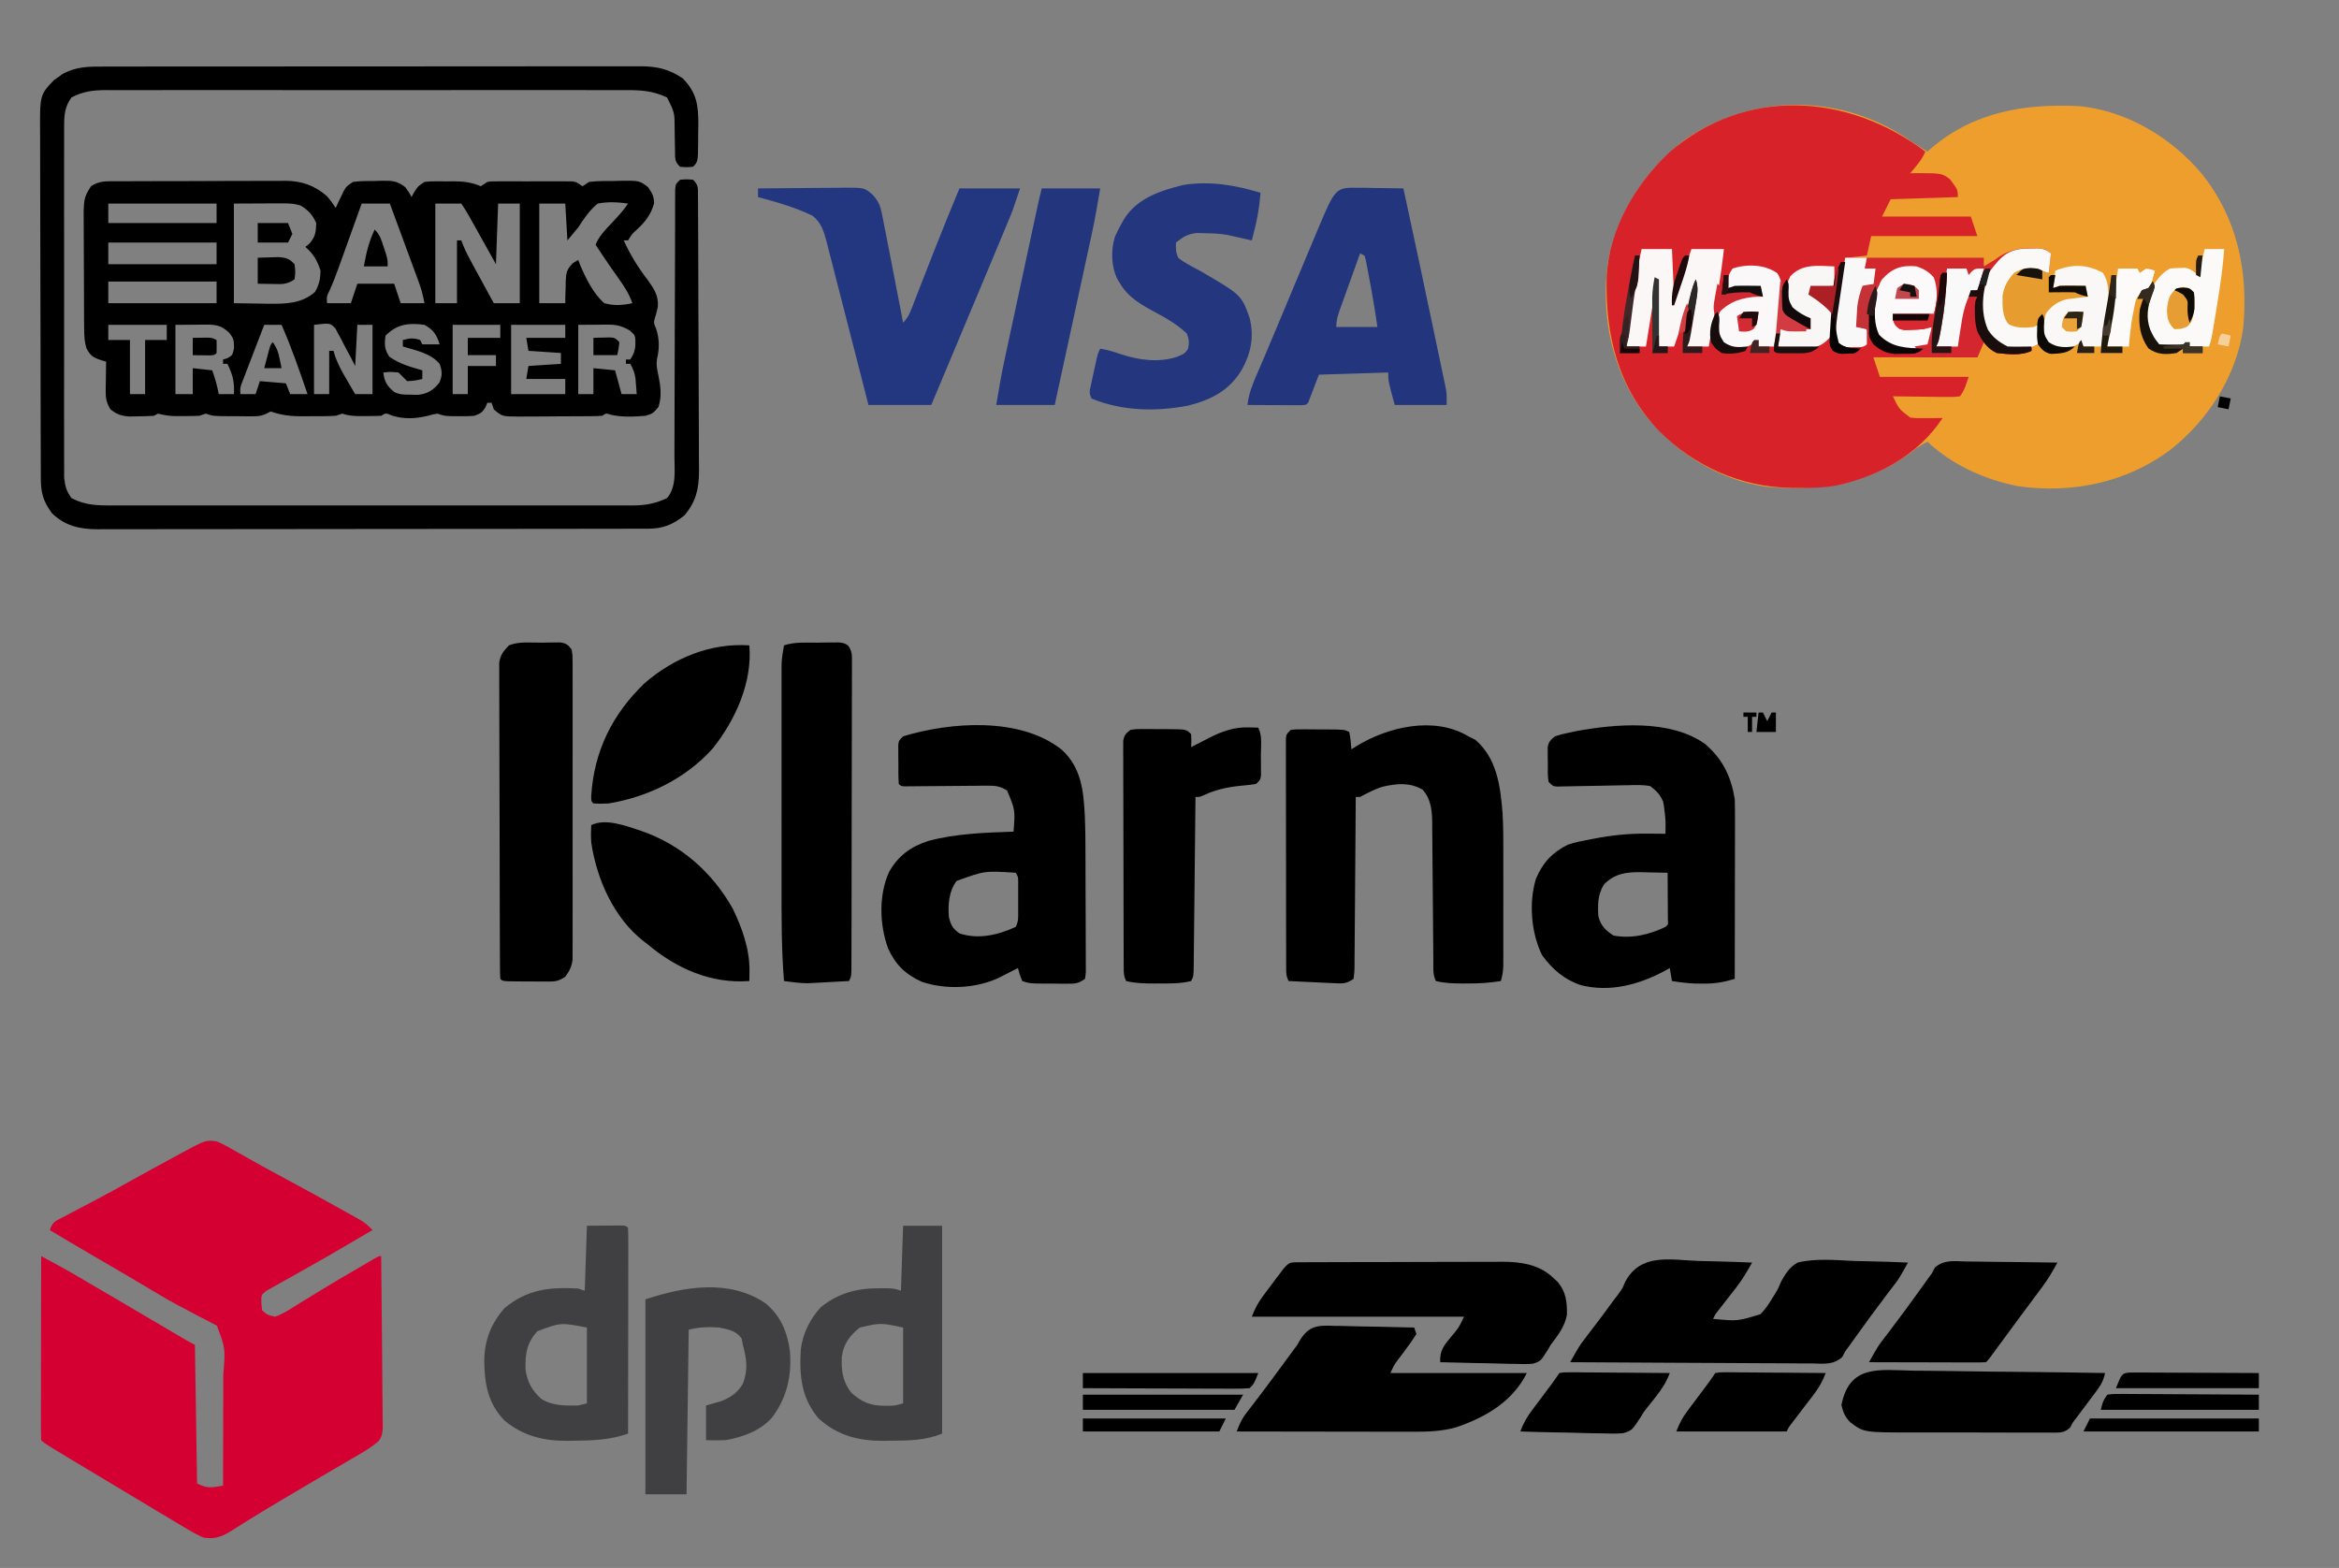
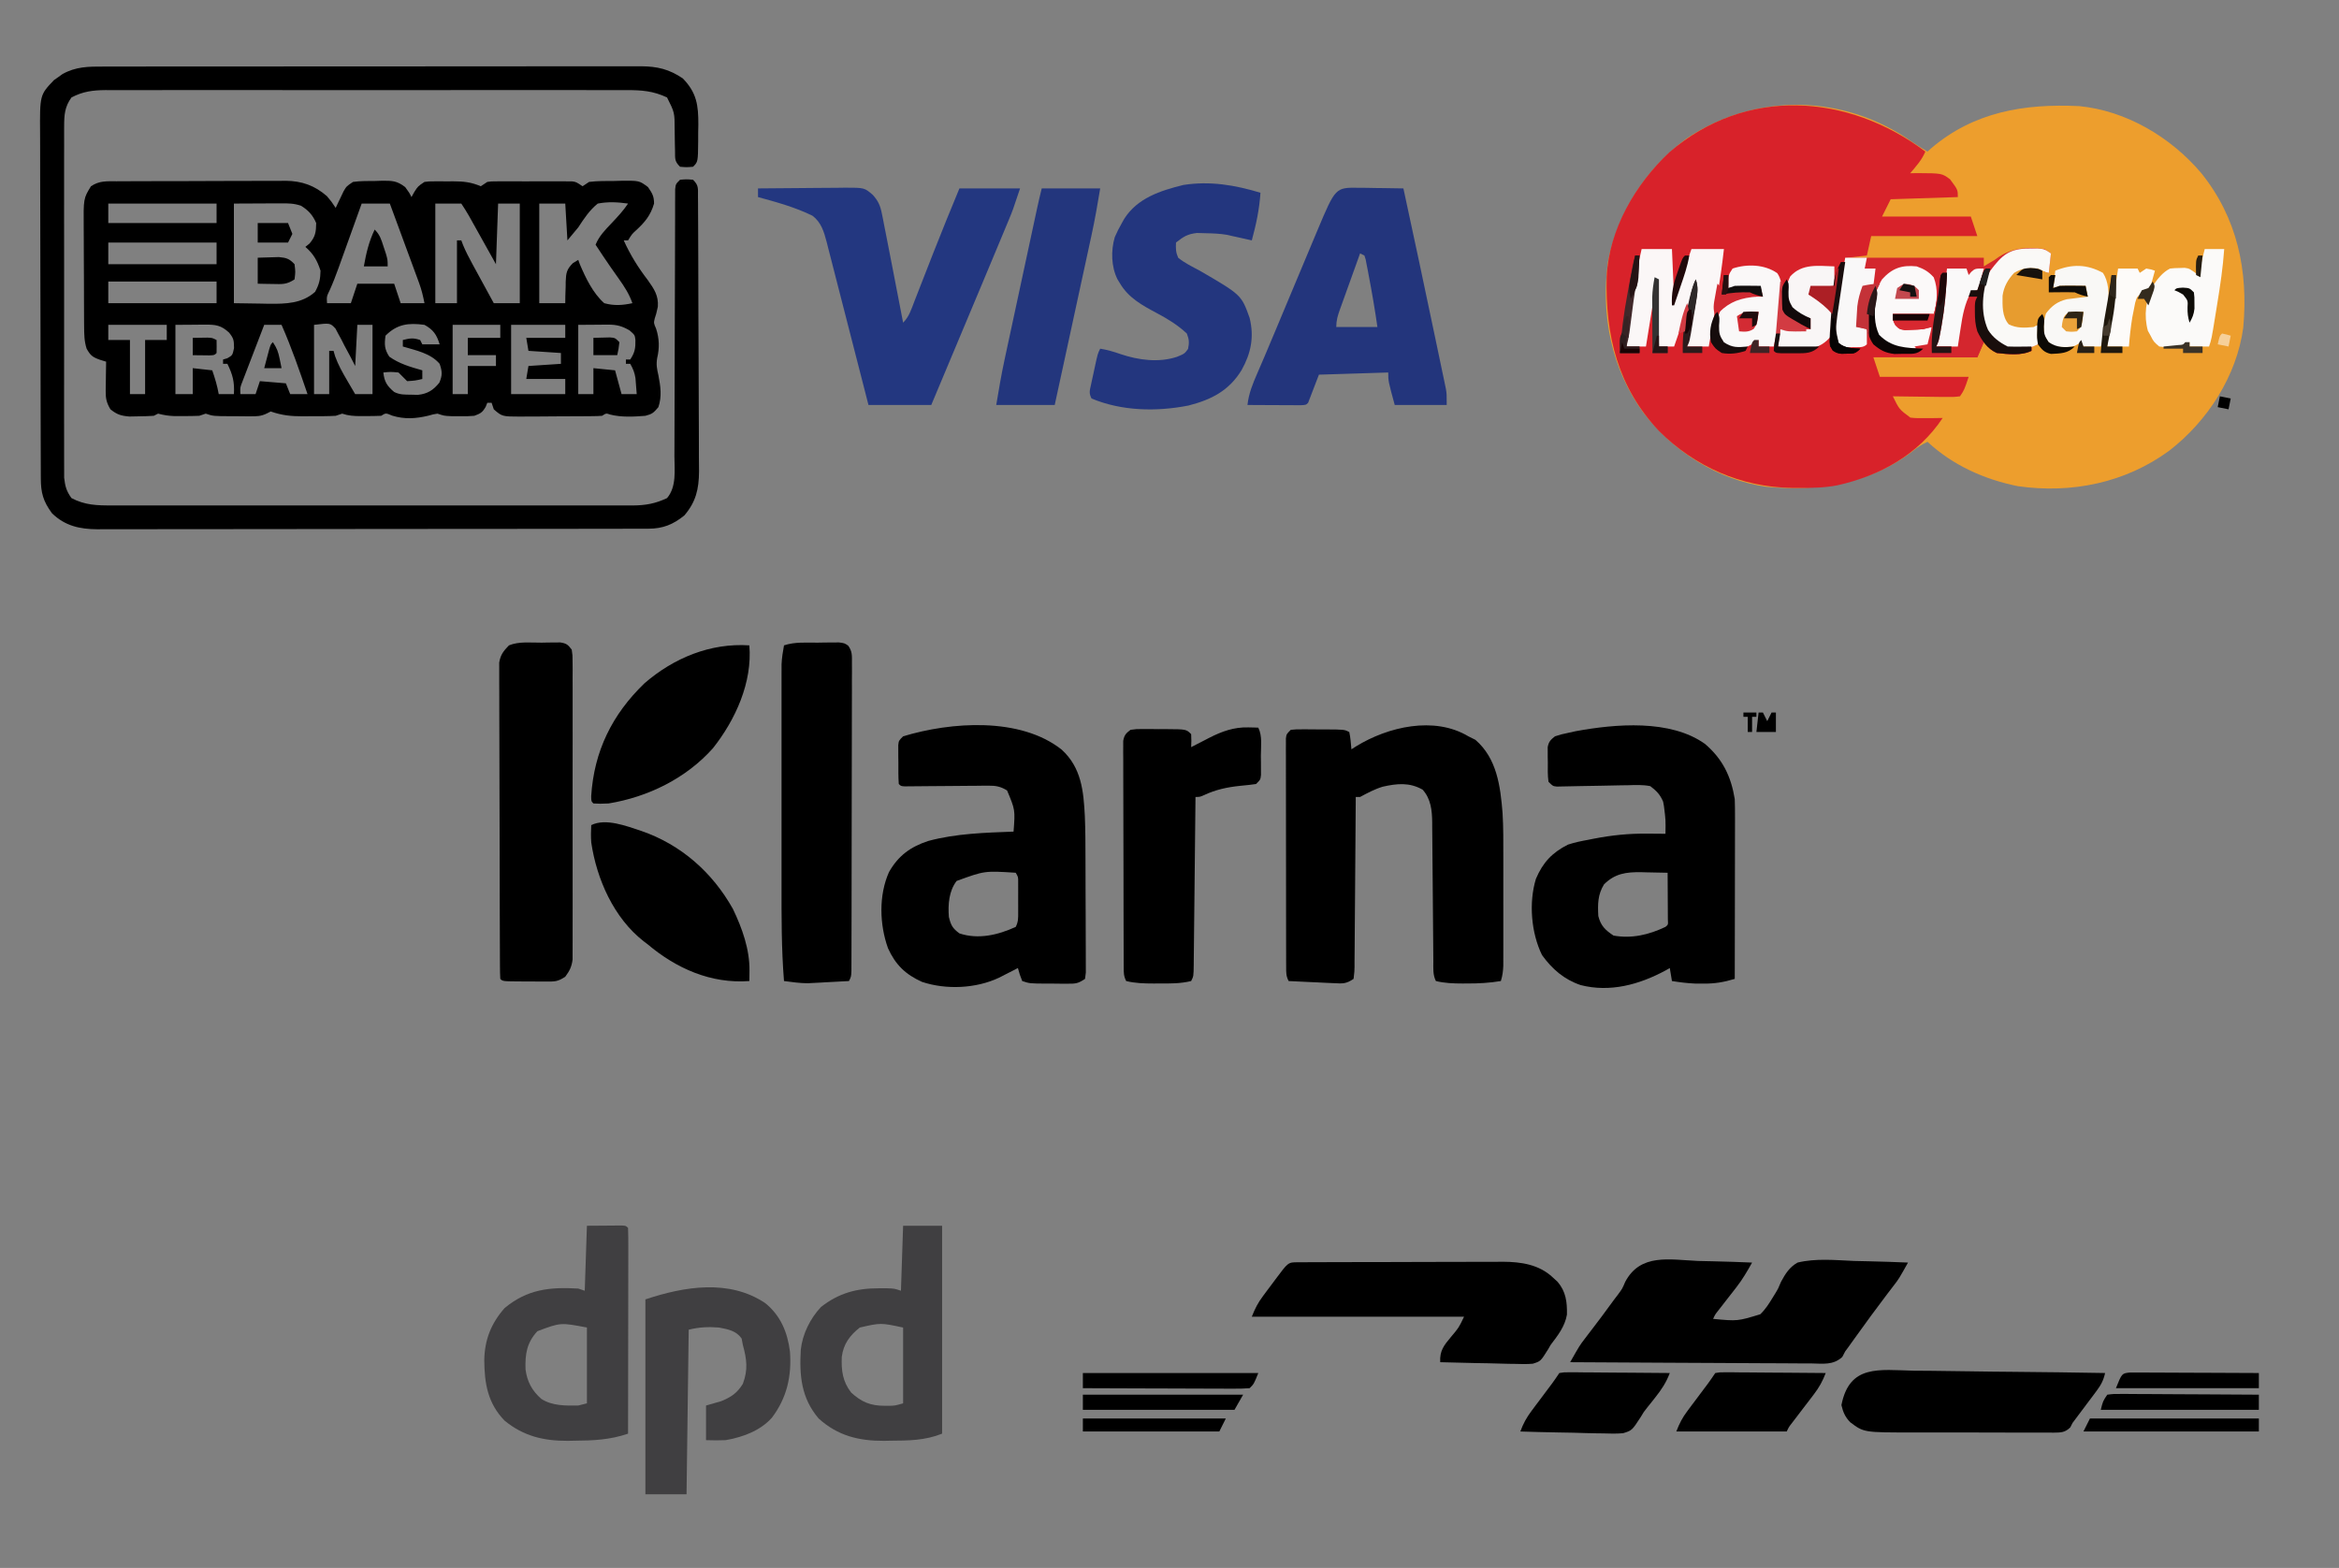
<svg xmlns="http://www.w3.org/2000/svg" version="1.1" width="1080" height="724">
  <rect width="100%" height="100%" fill="#808080" stroke="none" />
  <path d="M0 0 C2.232 1.56 4.548 2.942 6.895 4.324 C7.431 3.84 7.967 3.355 8.52 2.855 C28.27 -14.036 51.598 -17.886 76.895 -16.676 C98.718 -14.578 119.304 -2.291 133.312 14.277 C149.97 34.99 155.053 59.379 152.692 85.567 C149.671 107.954 136.172 128.82 118.49 142.446 C98.242 157.289 73.432 162.347 48.664 158.828 C33.17 155.729 18.503 149.141 6.895 138.324 C4.146 139.603 1.963 141.01 -0.355 142.949 C-19.795 157.692 -43.634 161.338 -67.432 159.106 C-90.044 155.924 -110.499 142.782 -124.278 124.869 C-139.107 104.573 -143.99 79.953 -140.645 55.164 C-136.201 32.398 -123.168 12.253 -104.586 -1.547 C-72.46 -23.173 -31.394 -22.315 0 0 Z " fill="#ED9E2D" transform="translate(883.105,65.676)" />
  <path d="M0 0 C-1.669 3.944 -4.255 6.762 -7 10 C-5.915 9.979 -4.829 9.959 -3.711 9.938 C7.65 10 7.65 10 11.398 12.777 C15 17.635 15 17.635 15 21 C-0.345 21.495 -0.345 21.495 -16 22 C-17.32 24.64 -18.64 27.28 -20 30 C-6.47 30 7.06 30 21 30 C21.99 32.97 22.98 35.94 24 39 C7.83 39 -8.34 39 -25 39 C-25.66 41.97 -26.32 44.94 -27 48 C-31.455 48.495 -31.455 48.495 -36 49 C-41.742 69.704 -41.742 69.704 -39 89 C-36.333 89.365 -36.333 89.365 -33.375 89.188 C-31.871 89.147 -31.871 89.147 -30.336 89.105 C-29.18 89.053 -29.18 89.053 -28 89 C-27.346 84.584 -26.985 80.524 -27.188 76.062 C-27.279 70.676 -25.531 66.678 -23 62 C-21.901 65.298 -22.151 65.82 -23 69 C-23.474 74.579 -23.725 79.411 -21.375 84.562 C-17.647 88.389 -14.338 90.148 -9 90.25 C-5.611 90.12 -2.328 89.666 1 89 C1.66 86.36 2.32 83.72 3 81 C1.68 81.33 0.36 81.66 -1 82 C-2.85 82.164 -4.706 82.265 -6.562 82.312 C-7.513 82.35 -8.463 82.387 -9.441 82.426 C-12 82 -12 82 -13.84 80.168 C-15 78 -15 78 -15 75 C-8.73 75 -2.46 75 4 75 C4.941 71.237 5.529 67.588 6.062 63.75 C6.239 62.487 6.416 61.223 6.598 59.922 C6.73 58.958 6.863 57.993 7 57 C7.99 56.67 8.98 56.34 10 56 C9.653 64.215 8.943 72.215 7.5 80.312 C7.369 81.047 7.239 81.782 7.104 82.539 C6.142 87.715 6.142 87.715 5 90 C8.3 90 11.6 90 15 90 C15.037 89.178 15.075 88.355 15.113 87.508 C15.604 79.172 16.273 71.091 21 64 C21.99 64 22.98 64 24 64 C24.273 63.043 24.273 63.043 24.551 62.066 C24.928 60.827 24.928 60.827 25.312 59.562 C25.556 58.739 25.8 57.915 26.051 57.066 C26.364 56.384 26.677 55.703 27 55 C27.99 54.67 28.98 54.34 30 54 C29.783 54.583 29.567 55.165 29.344 55.766 C26.413 64.395 25.199 73.718 28.941 82.312 C31.149 85.831 34.299 88.149 38 90 C39.874 90.07 41.75 90.084 43.625 90.062 C44.628 90.053 45.631 90.044 46.664 90.035 C47.435 90.024 48.206 90.012 49 90 C49 90.66 49 91.32 49 92 C44.339 94.331 38.057 93.539 33 93 C30.211 91.62 29.044 90.404 27 88 C26.01 90.31 25.02 92.62 24 95 C8.16 95 -7.68 95 -24 95 C-23.01 97.97 -22.02 100.94 -21 104 C-7.47 104 6.06 104 20 104 C18 110 18 110 16 113 C12.927 113.341 12.927 113.341 9.023 113.293 C8.338 113.289 7.653 113.284 6.947 113.28 C4.756 113.263 2.566 113.226 0.375 113.188 C-1.109 113.172 -2.594 113.159 -4.078 113.146 C-7.719 113.113 -11.359 113.062 -15 113 C-12.062 119.008 -12.062 119.008 -6.911 122.836 C-4.609 123.108 -2.441 123.147 -0.125 123.062 C0.659 123.07 1.442 123.077 2.25 123.084 C4.167 123.096 6.084 123.053 8 123 C-3.211 139.935 -21.009 149.686 -40.555 154.082 C-46.458 155.22 -52.252 155.344 -58.25 155.312 C-59.352 155.308 -60.455 155.303 -61.591 155.298 C-85.071 154.96 -106.362 145.545 -123 129 C-141.976 108.861 -147.813 84.958 -147.132 57.856 C-146.121 35.959 -133.913 15.018 -118.188 0.312 C-83.001 -30.068 -35.72 -26.948 0 0 Z " fill="#D8222A" transform="translate(889,70)" />
-   <path d="M0 0 C3.442 1.463 6.637 3.322 9.875 5.188 C11.852 6.298 13.83 7.407 15.809 8.516 C16.829 9.092 17.85 9.669 18.902 10.264 C22.895 12.501 26.922 14.67 30.955 16.836 C40.288 21.848 49.572 26.945 58.812 32.125 C59.791 32.67 60.77 33.214 61.779 33.775 C63.136 34.54 63.136 34.54 64.52 35.32 C65.712 35.99 65.712 35.99 66.929 36.672 C68.914 37.945 70.413 39.267 72 41 C71.414 41.34 70.829 41.681 70.225 42.031 C68.975 42.758 68.975 42.758 67.699 43.5 C66.281 44.325 66.281 44.325 64.834 45.166 C62.715 46.401 60.598 47.64 58.482 48.883 C53.116 52.034 47.741 55.16 42.301 58.183 C39.799 59.578 37.309 60.993 34.82 62.411 C33.609 63.094 32.393 63.767 31.172 64.431 C29.455 65.366 27.758 66.337 26.062 67.309 C25.084 67.853 24.106 68.398 23.098 68.959 C20.594 70.949 20.594 70.949 20.684 74.731 C20.788 75.81 20.892 76.888 21 78 C23.345 80.128 23.345 80.128 27 81 C30.953 79.593 34.35 77.311 37.875 75.062 C40.009 73.758 42.143 72.455 44.277 71.152 C45.377 70.47 46.476 69.788 47.609 69.085 C53.163 65.67 58.801 62.402 64.438 59.125 C65.48 58.513 66.522 57.901 67.595 57.27 C68.553 56.709 69.51 56.148 70.496 55.57 C71.344 55.073 72.191 54.575 73.064 54.063 C75 53 75 53 76 53 C76.139 63.866 76.246 74.731 76.311 85.598 C76.342 90.643 76.385 95.689 76.453 100.734 C76.518 105.604 76.554 110.472 76.569 115.342 C76.58 117.2 76.602 119.058 76.634 120.915 C76.678 123.518 76.684 126.118 76.681 128.721 C76.703 129.489 76.724 130.256 76.747 131.047 C76.713 133.948 76.597 136.281 74.698 138.569 C71.884 140.953 68.738 142.921 65.551 144.77 C64.717 145.258 63.882 145.746 63.023 146.248 C62.129 146.764 61.234 147.281 60.312 147.812 C58.342 148.963 56.372 150.114 54.402 151.266 C53.363 151.871 52.324 152.476 51.253 153.1 C46.188 156.058 41.143 159.049 36.098 162.042 C34.378 163.06 32.657 164.076 30.936 165.091 C25.616 168.233 20.322 171.404 15.086 174.684 C14.179 175.246 13.273 175.809 12.338 176.388 C10.668 177.428 9.006 178.48 7.353 179.547 C2.751 182.399 -0.434 183.895 -6 183 C-8.585 181.851 -10.797 180.71 -13.188 179.25 C-13.874 178.847 -14.561 178.445 -15.268 178.03 C-17.521 176.702 -19.761 175.352 -22 174 C-23.536 173.085 -25.072 172.171 -26.609 171.258 C-30.805 168.757 -34.987 166.234 -39.168 163.708 C-43.326 161.2 -47.493 158.708 -51.658 156.214 C-79.402 139.598 -79.402 139.598 -81 138 C-81.095 135.353 -81.126 132.731 -81.114 130.084 C-81.114 129.255 -81.114 128.425 -81.114 127.571 C-81.113 124.817 -81.105 122.063 -81.098 119.309 C-81.096 117.404 -81.094 115.5 -81.093 113.596 C-81.09 108.573 -81.08 103.551 -81.069 98.529 C-81.058 93.408 -81.054 88.287 -81.049 83.166 C-81.038 73.111 -81.021 63.055 -81 53 C-69.425 59.282 -69.425 59.282 -64.273 62.297 C-63.313 62.858 -62.353 63.419 -61.364 63.997 C-60.377 64.576 -59.391 65.154 -58.375 65.75 C-57.329 66.362 -56.283 66.974 -55.205 67.604 C-52.135 69.401 -49.067 71.2 -46 73 C-45.181 73.481 -44.361 73.962 -43.517 74.457 C-37.896 77.758 -32.279 81.066 -26.664 84.377 C-25.068 85.319 -23.471 86.26 -21.875 87.2 C-20.367 88.088 -18.86 88.977 -17.354 89.866 C-13.724 92.018 -13.724 92.018 -10 94 C-9.67 115.12 -9.34 136.24 -9 158 C-4.012 160.494 -2.33 159.888 3 159 C3.023 150.794 3.041 142.587 3.052 134.381 C3.057 130.57 3.064 126.758 3.075 122.947 C3.086 119.264 3.092 115.582 3.095 111.899 C3.097 110.499 3.1 109.098 3.106 107.698 C4.095 95.639 4.095 95.639 0.124 85.105 C-0.694 84.685 -1.512 84.265 -2.355 83.832 C-3.276 83.338 -4.197 82.845 -5.146 82.336 C-6.15 81.833 -7.153 81.331 -8.188 80.812 C-10.309 79.685 -12.428 78.554 -14.547 77.422 C-15.628 76.854 -16.709 76.286 -17.822 75.701 C-22.616 73.135 -27.275 70.358 -31.938 67.562 C-33.743 66.489 -35.549 65.416 -37.355 64.344 C-38.723 63.532 -38.723 63.532 -40.119 62.703 C-46.296 59.052 -52.503 55.45 -58.707 51.844 C-64.835 48.278 -70.931 44.664 -77 41 C-75.704 37.111 -74.425 36.868 -70.848 34.996 C-69.77 34.426 -68.693 33.855 -67.583 33.267 C-66.422 32.663 -65.26 32.06 -64.062 31.438 C-62.862 30.805 -61.662 30.171 -60.463 29.535 C-58.659 28.58 -56.855 27.625 -55.049 26.673 C-50.285 24.162 -45.57 21.574 -40.875 18.938 C-33.616 14.876 -26.314 10.897 -19 6.938 C-17.412 6.078 -17.412 6.078 -15.792 5.201 C-5.123 -0.567 -5.123 -0.567 0 0 Z " fill="#D40031" transform="translate(100,527)" />
  <path d="M0 0 C1.354 -0.01 1.354 -0.01 2.736 -0.02 C5.728 -0.039 8.72 -0.043 11.712 -0.045 C13.794 -0.052 15.876 -0.059 17.957 -0.066 C22.327 -0.078 26.697 -0.081 31.066 -0.08 C36.652 -0.08 42.236 -0.107 47.821 -0.142 C52.125 -0.164 56.428 -0.168 60.731 -0.167 C62.789 -0.169 64.847 -0.178 66.905 -0.194 C69.794 -0.213 72.682 -0.207 75.57 -0.195 C76.412 -0.207 77.254 -0.218 78.122 -0.229 C85.536 -0.152 91.497 1.956 97.111 6.853 C99.173 9.291 99.173 9.291 101.173 12.291 C101.499 11.592 101.826 10.893 102.162 10.173 C102.599 9.263 103.036 8.353 103.486 7.416 C103.915 6.511 104.344 5.606 104.787 4.673 C106.173 2.291 106.173 2.291 109.173 0.291 C112.615 -0.191 116.076 -0.126 119.548 -0.147 C120.495 -0.18 121.441 -0.213 122.416 -0.247 C127.173 -0.283 129.415 -0.297 133.275 2.693 C135.173 5.291 135.173 5.291 136.173 7.291 C136.606 6.507 137.04 5.723 137.486 4.916 C139.173 2.291 139.173 2.291 142.173 0.291 C144.362 0.032 144.362 0.032 146.884 0.025 C147.8 0.022 148.715 0.02 149.658 0.017 C151.089 0.029 151.089 0.029 152.548 0.041 C153.495 0.033 154.441 0.025 155.416 0.017 C160.249 0.031 163.69 0.386 168.173 2.291 C169.163 1.631 170.153 0.971 171.173 0.291 C173.07 0.037 173.07 0.037 175.23 0.032 C176.446 0.022 176.446 0.022 177.687 0.013 C178.995 0.019 178.995 0.019 180.33 0.025 C181.228 0.023 182.127 0.021 183.053 0.019 C184.953 0.018 186.852 0.021 188.752 0.03 C191.662 0.04 194.572 0.03 197.482 0.017 C199.327 0.018 201.172 0.021 203.017 0.025 C203.889 0.021 204.761 0.017 205.659 0.013 C206.47 0.019 207.281 0.025 208.117 0.032 C208.829 0.033 209.542 0.035 210.276 0.037 C212.173 0.291 212.173 0.291 215.173 2.291 C216.163 1.631 217.153 0.971 218.173 0.291 C222.116 -0.2 226.079 -0.126 230.048 -0.147 C231.138 -0.18 232.227 -0.213 233.349 -0.247 C241.379 -0.301 241.379 -0.301 245.369 2.669 C247.314 5.494 248.173 6.864 248.173 10.291 C246.546 15.783 243.98 18.86 239.794 22.712 C237.952 24.396 237.952 24.396 236.173 27.291 C235.513 27.291 234.853 27.291 234.173 27.291 C237.204 34.007 240.812 39.809 245.306 45.65 C248.228 49.782 250.278 52.778 249.923 57.916 C249.173 61.291 249.173 61.291 248.486 63.353 C247.991 65.459 247.991 65.459 249.111 68.041 C250.619 72.653 250.734 76.93 249.599 81.708 C249.113 84.655 249.496 86.644 250.173 89.541 C251.159 94.615 251.861 99.3 250.173 104.291 C247.917 106.933 247.383 107.453 244.173 108.291 C238.777 108.716 233.154 109.043 227.869 107.708 C226.072 107.071 226.072 107.071 224.173 108.291 C222.75 108.395 221.322 108.439 219.895 108.452 C218.568 108.466 218.568 108.466 217.214 108.481 C216.256 108.485 215.297 108.489 214.31 108.494 C213.326 108.499 212.342 108.505 211.328 108.511 C209.242 108.52 207.157 108.527 205.071 108.531 C201.884 108.54 198.698 108.571 195.511 108.603 C193.486 108.61 191.46 108.615 189.435 108.619 C188.483 108.631 187.531 108.643 186.549 108.656 C178.019 108.627 178.019 108.627 174.173 105.291 C173.843 104.301 173.513 103.311 173.173 102.291 C172.513 102.291 171.853 102.291 171.173 102.291 C170.926 102.909 170.678 103.528 170.423 104.166 C168.877 106.794 168.02 107.232 165.173 108.291 C161.826 108.521 161.826 108.521 158.111 108.478 C156.882 108.472 155.654 108.465 154.388 108.458 C151.173 108.291 151.173 108.291 148.173 107.291 C146.141 107.607 146.141 107.607 143.986 108.228 C138.215 109.603 133.063 109.979 127.298 108.228 C124.303 106.94 124.303 106.94 122.173 108.291 C119.683 108.389 117.226 108.43 114.736 108.416 C114.055 108.419 113.373 108.423 112.671 108.427 C109.567 108.421 107.14 108.279 104.173 107.291 C102.688 107.786 102.688 107.786 101.173 108.291 C97.24 108.524 93.301 108.476 89.361 108.478 C87.74 108.496 87.74 108.496 86.085 108.515 C80.584 108.525 76.397 108.103 71.173 106.291 C70.572 106.598 69.97 106.905 69.35 107.222 C66.688 108.529 64.813 108.534 61.857 108.521 C60.846 108.519 59.834 108.517 58.792 108.515 C57.743 108.503 56.693 108.491 55.611 108.478 C54.557 108.477 53.503 108.477 52.417 108.476 C44.595 108.431 44.595 108.431 41.173 107.291 C40.183 107.621 39.193 107.951 38.173 108.291 C35.682 108.387 33.226 108.43 30.736 108.416 C29.417 108.418 28.098 108.421 26.74 108.423 C23.937 108.319 21.835 107.983 19.173 107.291 C18.183 107.786 18.183 107.786 17.173 108.291 C14.72 108.441 12.315 108.522 9.861 108.541 C7.887 108.579 7.887 108.579 5.873 108.619 C1.993 108.275 0.176 107.719 -2.827 105.291 C-4.58 102.417 -5.07 100.308 -5.022 96.962 C-5.016 96.163 -5.009 95.364 -5.002 94.541 C-4.986 93.716 -4.969 92.891 -4.952 92.041 C-4.943 91.2 -4.934 90.36 -4.924 89.494 C-4.901 87.426 -4.865 85.358 -4.827 83.291 C-5.779 82.999 -6.732 82.708 -7.713 82.408 C-11.135 81.18 -12.085 80.407 -13.827 77.291 C-14.932 73.872 -14.966 70.651 -14.988 67.073 C-14.997 65.814 -15.007 64.556 -15.017 63.259 C-15.022 61.888 -15.026 60.517 -15.03 59.146 C-15.036 57.734 -15.041 56.321 -15.047 54.909 C-15.058 51.949 -15.063 48.989 -15.067 46.03 C-15.072 42.25 -15.096 38.471 -15.125 34.692 C-15.144 31.774 -15.149 28.856 -15.15 25.939 C-15.153 24.546 -15.161 23.153 -15.174 21.761 C-15.296 7.943 -15.296 7.943 -11.827 2.291 C-7.901 -0.326 -4.556 -0.005 0 0 Z M-3.827 10.291 C-3.827 13.261 -3.827 16.231 -3.827 19.291 C12.673 19.291 29.173 19.291 46.173 19.291 C46.173 16.321 46.173 13.351 46.173 10.291 C29.673 10.291 13.173 10.291 -3.827 10.291 Z M54.173 10.291 C54.173 25.471 54.173 40.651 54.173 56.291 C58.278 56.352 62.382 56.414 66.611 56.478 C67.886 56.505 69.162 56.533 70.476 56.561 C78.246 56.617 85.665 56.448 91.673 51.041 C93.548 47.604 94.106 45.214 94.173 41.291 C92.665 36.608 90.902 33.505 87.173 30.291 C88.132 29.517 88.132 29.517 89.111 28.728 C91.813 25.534 92.101 23.442 92.173 19.291 C90.568 15.573 88.591 13.427 85.173 11.291 C81.816 10.171 79.291 10.177 75.755 10.193 C74.626 10.195 73.496 10.198 72.333 10.2 C70.898 10.21 69.464 10.219 67.986 10.228 C61.149 10.259 61.149 10.259 54.173 10.291 Z M113.173 10.291 C112.795 11.344 112.417 12.398 112.028 13.484 C110.615 17.419 109.2 21.353 107.784 25.287 C107.173 26.985 106.563 28.683 105.954 30.382 C105.075 32.832 104.193 35.282 103.31 37.732 C102.907 38.859 102.907 38.859 102.495 40.009 C101.256 43.44 99.967 46.807 98.477 50.138 C96.982 53.184 96.982 53.184 97.173 56.291 C100.803 56.291 104.433 56.291 108.173 56.291 C109.163 53.321 110.153 50.351 111.173 47.291 C116.783 47.291 122.393 47.291 128.173 47.291 C129.658 51.746 129.658 51.746 131.173 56.291 C134.803 56.291 138.433 56.291 142.173 56.291 C141.493 52.888 140.855 50.14 139.683 46.959 C139.383 46.139 139.082 45.318 138.773 44.473 C138.45 43.602 138.127 42.731 137.794 41.833 C137.297 40.479 137.297 40.479 136.79 39.097 C135.734 36.223 134.672 33.35 133.611 30.478 C132.892 28.526 132.174 26.573 131.457 24.621 C129.699 19.842 127.938 15.066 126.173 10.291 C121.883 10.291 117.593 10.291 113.173 10.291 Z M147.173 10.291 C147.173 25.471 147.173 40.651 147.173 56.291 C150.473 56.291 153.773 56.291 157.173 56.291 C157.173 46.721 157.173 37.151 157.173 27.291 C157.833 27.291 158.493 27.291 159.173 27.291 C159.441 27.997 159.708 28.704 159.983 29.432 C161.226 32.417 162.664 35.191 164.212 38.029 C164.792 39.096 165.373 40.162 165.97 41.261 C166.573 42.364 167.177 43.467 167.798 44.603 C168.409 45.725 169.02 46.847 169.65 48.003 C171.155 50.767 172.664 53.529 174.173 56.291 C178.133 56.291 182.093 56.291 186.173 56.291 C186.173 41.111 186.173 25.931 186.173 10.291 C182.873 10.291 179.573 10.291 176.173 10.291 C175.843 19.531 175.513 28.771 175.173 38.291 C173.692 35.636 173.692 35.636 172.181 32.927 C171.221 31.21 170.262 29.492 169.302 27.774 C168.636 26.582 167.971 25.39 167.306 24.198 C166.349 22.482 165.39 20.767 164.431 19.052 C163.855 18.021 163.279 16.989 162.686 15.926 C161.584 14.006 160.401 12.132 159.173 10.291 C155.213 10.291 151.253 10.291 147.173 10.291 Z M195.173 10.291 C195.173 25.471 195.173 40.651 195.173 56.291 C199.133 56.291 203.093 56.291 207.173 56.291 C207.195 54.628 207.195 54.628 207.216 52.931 C207.263 51.468 207.311 50.004 207.361 48.541 C207.37 47.446 207.37 47.446 207.378 46.33 C207.543 42.314 207.815 40.644 210.724 37.775 C211.532 37.285 212.341 36.795 213.173 36.291 C213.414 36.954 213.655 37.618 213.904 38.302 C216.603 44.655 219.946 51.642 225.173 56.291 C229.761 57.552 233.549 57.269 238.173 56.291 C236.691 52.032 234.528 48.709 231.923 45.041 C231.117 43.896 230.311 42.752 229.505 41.607 C229.11 41.048 228.715 40.488 228.309 39.912 C225.862 36.418 223.52 32.852 221.173 29.291 C222.818 25.229 225.704 22.355 228.673 19.228 C231.385 16.352 233.972 13.593 236.173 10.291 C231.344 9.61 226.981 9.371 222.173 10.291 C218.311 13.426 215.885 17.161 213.173 21.291 C211.523 23.271 209.873 25.251 208.173 27.291 C207.843 21.681 207.513 16.071 207.173 10.291 C203.213 10.291 199.253 10.291 195.173 10.291 Z M-3.827 28.291 C-3.827 31.591 -3.827 34.891 -3.827 38.291 C12.673 38.291 29.173 38.291 46.173 38.291 C46.173 34.991 46.173 31.691 46.173 28.291 C29.673 28.291 13.173 28.291 -3.827 28.291 Z M-3.827 46.291 C-3.827 49.591 -3.827 52.891 -3.827 56.291 C12.673 56.291 29.173 56.291 46.173 56.291 C46.173 52.991 46.173 49.691 46.173 46.291 C29.673 46.291 13.173 46.291 -3.827 46.291 Z M-3.827 66.291 C-3.827 68.601 -3.827 70.911 -3.827 73.291 C-0.527 73.291 2.773 73.291 6.173 73.291 C6.173 81.541 6.173 89.791 6.173 98.291 C8.483 98.291 10.793 98.291 13.173 98.291 C13.173 90.041 13.173 81.791 13.173 73.291 C16.473 73.291 19.773 73.291 23.173 73.291 C23.173 70.981 23.173 68.671 23.173 66.291 C14.263 66.291 5.353 66.291 -3.827 66.291 Z M27.173 66.291 C27.173 76.851 27.173 87.411 27.173 98.291 C29.813 98.291 32.453 98.291 35.173 98.291 C35.173 94.331 35.173 90.371 35.173 86.291 C38.143 86.621 41.113 86.951 44.173 87.291 C45.446 90.938 46.502 94.484 47.173 98.291 C49.483 98.291 51.793 98.291 54.173 98.291 C54.519 92.637 53.608 89.26 51.173 84.291 C50.513 84.291 49.853 84.291 49.173 84.291 C49.173 83.631 49.173 82.971 49.173 82.291 C49.813 82.105 50.452 81.919 51.111 81.728 C53.511 80.363 53.511 80.363 54.236 77.041 C54.174 73.306 54.128 72.653 51.986 69.916 C48.295 66.47 45.758 66.158 40.845 66.193 C39.764 66.197 39.764 66.197 38.661 66.2 C37.306 66.214 37.306 66.214 35.923 66.228 C31.592 66.259 31.592 66.259 27.173 66.291 Z M68.173 66.291 C66.6 70.363 65.034 74.438 63.474 78.516 C62.942 79.903 62.408 81.289 61.873 82.674 C61.104 84.666 60.341 86.659 59.58 88.654 C59.119 89.853 58.658 91.052 58.183 92.288 C57.014 95.236 57.014 95.236 57.173 98.291 C59.483 98.291 61.793 98.291 64.173 98.291 C64.833 96.311 65.493 94.331 66.173 92.291 C70.133 92.621 74.093 92.951 78.173 93.291 C78.833 94.941 79.493 96.591 80.173 98.291 C82.813 98.291 85.453 98.291 88.173 98.291 C84.476 87.489 80.784 76.743 76.173 66.291 C73.533 66.291 70.893 66.291 68.173 66.291 Z M91.173 66.291 C91.173 76.851 91.173 87.411 91.173 98.291 C93.483 98.291 95.793 98.291 98.173 98.291 C98.173 91.691 98.173 85.091 98.173 78.291 C98.833 78.291 99.493 78.291 100.173 78.291 C100.418 79.128 100.663 79.966 100.916 80.83 C102.335 84.735 104.192 88.1 106.298 91.666 C106.857 92.627 106.857 92.627 107.427 93.607 C108.338 95.171 109.255 96.731 110.173 98.291 C112.813 98.291 115.453 98.291 118.173 98.291 C118.173 87.731 118.173 77.171 118.173 66.291 C115.863 66.291 113.553 66.291 111.173 66.291 C110.843 72.561 110.513 78.831 110.173 85.291 C109.472 83.919 108.771 82.547 108.048 81.134 C107.092 79.352 106.133 77.571 105.173 75.791 C104.716 74.884 104.258 73.978 103.787 73.044 C103.316 72.187 102.846 71.33 102.361 70.447 C101.942 69.651 101.523 68.855 101.091 68.035 C98.619 65.393 98.619 65.393 91.173 66.291 Z M124.173 71.291 C123.637 75.352 123.665 77.51 125.923 80.978 C130.604 84.309 135.687 85.724 141.173 87.291 C141.173 88.611 141.173 89.931 141.173 91.291 C137.923 92.041 137.923 92.041 134.173 92.291 C132.819 90.979 131.486 89.644 130.173 88.291 C126.506 87.956 126.506 87.956 123.173 88.291 C123.653 92.606 124.876 94.493 128.173 97.291 C130.85 98.629 132.998 98.496 135.986 98.541 C137.024 98.566 138.061 98.592 139.13 98.619 C143.634 98.133 146.222 96.464 149.048 92.978 C150.499 89.513 150.381 87.837 149.173 84.291 C144.961 79.352 138.184 78.093 132.173 76.291 C132.173 75.301 132.173 74.311 132.173 73.291 C135.46 72.491 136.884 72.194 140.173 73.291 C140.503 73.951 140.833 74.611 141.173 75.291 C143.813 75.291 146.453 75.291 149.173 75.291 C147.813 70.838 146.285 68.556 142.173 66.291 C134.777 65.29 129.559 65.905 124.173 71.291 Z M155.173 66.291 C155.173 76.851 155.173 87.411 155.173 98.291 C157.483 98.291 159.793 98.291 162.173 98.291 C162.173 94.001 162.173 89.711 162.173 85.291 C166.463 85.291 170.753 85.291 175.173 85.291 C175.173 83.641 175.173 81.991 175.173 80.291 C170.883 80.291 166.593 80.291 162.173 80.291 C162.173 77.651 162.173 75.011 162.173 72.291 C167.123 72.291 172.073 72.291 177.173 72.291 C177.173 70.311 177.173 68.331 177.173 66.291 C169.913 66.291 162.653 66.291 155.173 66.291 Z M182.173 66.291 C182.173 76.851 182.173 87.411 182.173 98.291 C190.423 98.291 198.673 98.291 207.173 98.291 C207.173 95.981 207.173 93.671 207.173 91.291 C201.233 91.291 195.293 91.291 189.173 91.291 C189.503 89.311 189.833 87.331 190.173 85.291 C195.123 84.961 200.073 84.631 205.173 84.291 C205.173 82.641 205.173 80.991 205.173 79.291 C200.223 78.961 195.273 78.631 190.173 78.291 C189.843 76.311 189.513 74.331 189.173 72.291 C195.113 72.291 201.053 72.291 207.173 72.291 C207.173 70.311 207.173 68.331 207.173 66.291 C198.923 66.291 190.673 66.291 182.173 66.291 Z M213.173 66.291 C213.173 76.851 213.173 87.411 213.173 98.291 C215.483 98.291 217.793 98.291 220.173 98.291 C220.173 94.331 220.173 90.371 220.173 86.291 C223.473 86.621 226.773 86.951 230.173 87.291 C231.163 90.921 232.153 94.551 233.173 98.291 C235.483 98.291 237.793 98.291 240.173 98.291 C240.058 96.706 239.931 95.123 239.798 93.541 C239.729 92.659 239.659 91.777 239.587 90.869 C239.175 88.3 238.462 86.532 237.173 84.291 C236.513 84.291 235.853 84.291 235.173 84.291 C235.173 83.631 235.173 82.971 235.173 82.291 C235.833 82.291 236.493 82.291 237.173 82.291 C239.317 79.075 239.648 77.059 239.564 73.228 C239.289 70.981 239.289 70.981 236.861 68.853 C233.408 66.846 230.869 66.165 226.943 66.193 C225.858 66.197 225.858 66.197 224.751 66.2 C223.382 66.214 223.382 66.214 221.986 66.228 C219.078 66.249 216.17 66.269 213.173 66.291 Z " fill="#000000" transform="translate(53.827,83.709)" />
  <path d="M0 0 C1.09 -0.004 2.18 -0.008 3.302 -0.012 C6.955 -0.022 10.607 -0.018 14.26 -0.014 C16.878 -0.018 19.497 -0.023 22.115 -0.029 C28.49 -0.042 34.864 -0.044 41.239 -0.042 C46.422 -0.04 51.604 -0.042 56.786 -0.046 C57.893 -0.047 57.893 -0.047 59.022 -0.048 C60.521 -0.049 62.021 -0.05 63.52 -0.051 C77.575 -0.062 91.631 -0.06 105.687 -0.054 C118.54 -0.049 131.393 -0.06 144.246 -0.079 C157.449 -0.098 170.652 -0.107 183.855 -0.103 C191.266 -0.101 198.676 -0.103 206.086 -0.118 C213.055 -0.131 220.023 -0.128 226.992 -0.115 C229.549 -0.113 232.106 -0.116 234.664 -0.124 C238.155 -0.134 241.646 -0.126 245.138 -0.114 C246.149 -0.121 247.161 -0.128 248.203 -0.136 C255.694 -0.079 261.121 1.191 267.446 5.448 C273.907 12.056 274.673 17.857 274.645 26.819 C274.621 28.079 274.596 29.338 274.571 30.636 C274.569 32.56 274.569 32.56 274.567 34.522 C274.477 43.979 274.477 43.979 272.196 46.261 C269.196 46.511 269.196 46.511 266.196 46.261 C263.617 43.682 263.934 42.61 263.887 39.026 C263.85 37.452 263.85 37.452 263.811 35.847 C263.776 33.638 263.745 31.43 263.717 29.222 C263.696 21.213 263.696 21.213 260.196 14.261 C253.829 11.258 248.428 10.832 241.455 10.88 C240.396 10.875 239.337 10.87 238.247 10.866 C234.711 10.854 231.175 10.863 227.639 10.873 C225.099 10.868 222.56 10.863 220.02 10.857 C213.844 10.844 207.669 10.846 201.494 10.855 C196.474 10.862 191.454 10.863 186.433 10.859 C185.718 10.859 185.002 10.858 184.265 10.858 C182.812 10.857 181.358 10.856 179.905 10.855 C166.286 10.846 152.667 10.856 139.048 10.872 C127.371 10.886 115.694 10.883 104.017 10.87 C90.445 10.854 76.874 10.847 63.303 10.856 C61.855 10.857 60.407 10.858 58.959 10.859 C57.89 10.86 57.89 10.86 56.8 10.861 C51.787 10.863 46.775 10.859 41.763 10.852 C35.013 10.843 28.263 10.849 21.512 10.866 C19.036 10.87 16.559 10.869 14.082 10.863 C10.7 10.855 7.319 10.865 3.937 10.88 C2.468 10.87 2.468 10.87 0.97 10.859 C-4.95 10.91 -9.519 11.478 -14.804 14.261 C-17.917 18.568 -18.18 22.286 -18.185 27.51 C-18.192 28.571 -18.192 28.571 -18.199 29.653 C-18.211 32.011 -18.202 34.369 -18.192 36.727 C-18.196 38.423 -18.202 40.119 -18.208 41.814 C-18.222 46.411 -18.217 51.008 -18.207 55.605 C-18.199 60.419 -18.206 65.233 -18.211 70.047 C-18.217 78.13 -18.209 86.214 -18.195 94.297 C-18.179 103.639 -18.184 112.981 -18.201 122.323 C-18.214 130.348 -18.216 138.373 -18.208 146.397 C-18.204 151.189 -18.203 155.98 -18.213 160.771 C-18.222 165.275 -18.216 169.78 -18.198 174.284 C-18.194 175.936 -18.195 177.588 -18.202 179.24 C-18.21 181.498 -18.2 183.754 -18.185 186.012 C-18.183 187.905 -18.183 187.905 -18.182 189.837 C-17.745 193.792 -17.143 196.025 -14.804 199.261 C-8.612 202.521 -2.959 202.689 3.937 202.642 C4.996 202.646 6.054 202.651 7.145 202.656 C10.681 202.668 14.217 202.658 17.753 202.649 C20.292 202.653 22.832 202.658 25.372 202.665 C31.548 202.677 37.723 202.675 43.898 202.667 C48.918 202.66 53.938 202.659 58.959 202.662 C60.032 202.663 60.032 202.663 61.127 202.664 C62.58 202.664 64.034 202.665 65.487 202.666 C79.106 202.675 92.725 202.665 106.344 202.649 C118.021 202.636 129.698 202.638 141.375 202.652 C154.946 202.668 168.518 202.674 182.089 202.665 C183.537 202.664 184.985 202.663 186.433 202.662 C187.502 202.661 187.502 202.661 188.592 202.661 C193.604 202.658 198.617 202.663 203.629 202.67 C210.379 202.679 217.129 202.672 223.879 202.655 C226.356 202.651 228.833 202.652 231.31 202.659 C234.692 202.667 238.073 202.657 241.455 202.642 C242.924 202.652 242.924 202.652 244.422 202.662 C250.358 202.611 254.8 201.798 260.196 199.261 C264.672 193.936 263.62 186.447 263.597 179.852 C263.602 178.484 263.609 177.117 263.618 175.75 C263.633 172.815 263.639 169.88 263.637 166.945 C263.635 162.307 263.655 157.668 263.677 153.03 C263.718 144.027 263.737 135.025 263.754 126.022 C263.776 114.548 263.809 103.074 263.861 91.6 C263.881 86.986 263.89 82.372 263.892 77.758 C263.894 74.894 263.905 72.031 263.918 69.167 C263.925 67.199 263.921 65.232 263.917 63.264 C263.927 61.519 263.927 61.519 263.938 59.738 C263.939 58.722 263.941 57.707 263.943 56.661 C264.196 54.261 264.196 54.261 266.196 52.261 C269.196 52.011 269.196 52.011 272.196 52.261 C274.85 54.914 274.456 56.155 274.477 59.863 C274.488 61.054 274.5 62.246 274.511 63.473 C274.515 65.445 274.515 65.445 274.518 67.456 C274.527 68.849 274.538 70.242 274.548 71.635 C274.575 75.427 274.587 79.218 274.596 83.01 C274.602 85.381 274.61 87.752 274.619 90.123 C274.647 97.547 274.666 104.971 274.674 112.395 C274.683 120.953 274.718 129.511 274.776 138.069 C274.819 144.689 274.839 151.309 274.842 157.929 C274.844 161.88 274.856 165.831 274.891 169.782 C274.925 173.505 274.929 177.227 274.911 180.951 C274.909 182.955 274.936 184.96 274.965 186.964 C274.89 195.097 273.556 200.961 268.196 207.261 C262.979 211.478 258.274 213.382 251.556 213.392 C250.623 213.396 249.69 213.4 248.729 213.404 C247.707 213.403 246.685 213.402 245.632 213.401 C244.544 213.404 243.456 213.407 242.335 213.41 C238.676 213.419 235.018 213.42 231.359 213.422 C228.741 213.426 226.123 213.431 223.505 213.437 C216.383 213.45 209.261 213.456 202.139 213.461 C197.691 213.464 193.243 213.468 188.795 213.472 C176.478 213.485 164.161 213.495 151.844 213.498 C151.056 213.498 150.268 213.499 149.456 213.499 C148.271 213.499 148.271 213.499 147.062 213.5 C145.461 213.5 143.86 213.5 142.259 213.501 C141.465 213.501 140.671 213.501 139.852 213.502 C126.986 213.506 114.121 213.523 101.255 213.546 C88.042 213.57 74.83 213.582 61.618 213.584 C54.201 213.585 46.784 213.59 39.367 213.608 C32.39 213.625 25.414 213.627 18.437 213.618 C15.876 213.618 13.316 213.622 10.755 213.632 C7.259 213.644 3.763 213.639 0.267 213.628 C-0.745 213.636 -1.758 213.644 -2.802 213.653 C-10.954 213.596 -17.743 212.153 -23.804 206.261 C-27.875 200.719 -28.953 196.823 -28.951 190.082 C-28.955 189.346 -28.959 188.61 -28.962 187.852 C-28.973 185.379 -28.977 182.905 -28.981 180.432 C-28.987 178.661 -28.994 176.89 -29.001 175.12 C-29.022 169.298 -29.032 163.477 -29.042 157.655 C-29.046 155.651 -29.05 153.647 -29.055 151.643 C-29.074 142.226 -29.088 132.81 -29.096 123.393 C-29.106 112.525 -29.132 101.657 -29.173 90.789 C-29.203 82.388 -29.218 73.987 -29.221 65.586 C-29.223 60.569 -29.232 55.552 -29.258 50.535 C-29.281 45.813 -29.285 41.091 -29.275 36.369 C-29.274 34.639 -29.281 32.909 -29.294 31.179 C-29.43 13.111 -29.43 13.111 -22.874 6.237 C-22.232 5.791 -21.59 5.345 -20.929 4.886 C-20.292 4.424 -19.655 3.963 -18.999 3.487 C-12.76 0.001 -6.962 -0.026 0 0 Z " fill="#000000" transform="translate(47.804,30.739)" />
  <path d="M0 0 C1.073 0.536 2.145 1.073 3.25 1.625 C13.199 10.217 14.784 23.038 15.788 35.446 C16.184 42.074 16.143 48.707 16.133 55.344 C16.133 56.886 16.134 58.429 16.136 59.972 C16.137 63.179 16.135 66.386 16.13 69.593 C16.125 73.699 16.128 77.806 16.134 81.913 C16.138 85.087 16.136 88.261 16.134 91.435 C16.133 92.95 16.134 94.465 16.136 95.98 C16.139 98.09 16.135 100.2 16.129 102.311 C16.129 103.509 16.128 104.707 16.127 105.942 C16.021 108.493 15.753 110.577 15 113 C9.766 113.869 4.739 114.153 -0.562 114.125 C-1.291 114.129 -2.02 114.133 -2.771 114.137 C-6.936 114.129 -10.93 113.991 -15 113 C-16.475 110.049 -16.162 107.052 -16.174 103.816 C-16.18 103.076 -16.187 102.336 -16.194 101.573 C-16.208 99.963 -16.22 98.353 -16.23 96.742 C-16.246 94.19 -16.269 91.639 -16.295 89.087 C-16.365 81.83 -16.425 74.573 -16.477 67.316 C-16.509 62.879 -16.55 58.442 -16.597 54.004 C-16.613 52.316 -16.625 50.627 -16.634 48.939 C-16.646 46.57 -16.67 44.201 -16.697 41.831 C-16.698 41.14 -16.698 40.448 -16.699 39.735 C-16.782 34.118 -17.289 28.912 -21.125 24.625 C-27.218 21.181 -32.94 21.779 -39.531 23.254 C-43.292 24.39 -46.541 26.147 -50 28 C-50.66 28 -51.32 28 -52 28 C-52.006 29.048 -52.012 30.096 -52.018 31.176 C-52.075 41.035 -52.148 50.894 -52.236 60.753 C-52.281 65.822 -52.32 70.891 -52.346 75.96 C-52.372 80.849 -52.413 85.738 -52.463 90.627 C-52.48 92.495 -52.491 94.364 -52.498 96.232 C-52.507 98.842 -52.535 101.452 -52.568 104.062 C-52.566 104.84 -52.565 105.619 -52.563 106.42 C-52.601 108.571 -52.601 108.571 -53 112 C-56.592 114.395 -57.96 114.176 -62.199 113.977 C-64.012 113.899 -64.012 113.899 -65.861 113.82 C-67.124 113.756 -68.387 113.691 -69.688 113.625 C-70.962 113.568 -72.236 113.512 -73.549 113.453 C-76.7 113.312 -79.85 113.16 -83 113 C-84.189 110.622 -84.128 109.175 -84.134 106.521 C-84.138 105.579 -84.142 104.637 -84.147 103.666 C-84.146 102.629 -84.146 101.592 -84.145 100.523 C-84.149 99.434 -84.152 98.344 -84.155 97.222 C-84.165 93.606 -84.167 89.991 -84.168 86.375 C-84.171 83.872 -84.175 81.368 -84.178 78.865 C-84.184 73.612 -84.186 68.36 -84.185 63.107 C-84.185 57.031 -84.195 50.954 -84.211 44.877 C-84.226 39.037 -84.229 33.196 -84.229 27.356 C-84.23 24.868 -84.234 22.38 -84.242 19.892 C-84.252 16.42 -84.249 12.949 -84.243 9.477 C-84.249 8.44 -84.254 7.403 -84.26 6.334 C-84.256 5.392 -84.252 4.45 -84.247 3.479 C-84.248 2.658 -84.248 1.836 -84.249 0.99 C-84 -1 -84 -1 -82 -3 C-79.51 -3.243 -79.51 -3.243 -76.406 -3.23 C-75.294 -3.229 -74.181 -3.227 -73.035 -3.225 C-71.285 -3.206 -71.285 -3.206 -69.5 -3.188 C-67.75 -3.187 -67.75 -3.187 -65.965 -3.186 C-57.281 -3.14 -57.281 -3.14 -55 -2 C-54.406 0.649 -54.258 3.292 -54 6 C-53.261 5.529 -52.523 5.059 -51.762 4.574 C-37.161 -4.387 -15.786 -9.465 0 0 Z " fill="#000000" transform="translate(678,340)" />
  <path d="M0 0 C9.142 8.332 10.124 19.098 10.721 30.733 C10.998 37.231 11 43.735 11.016 50.238 C11.02 51.422 11.02 51.422 11.024 52.63 C11.039 56.782 11.048 60.934 11.053 65.086 C11.058 69.369 11.083 73.651 11.111 77.934 C11.129 81.243 11.135 84.551 11.136 87.86 C11.139 89.441 11.147 91.022 11.16 92.603 C11.177 94.797 11.175 96.99 11.169 99.185 C11.174 101.056 11.174 101.056 11.18 102.964 C11.059 103.925 10.937 104.885 10.812 105.875 C7.494 108.087 6.455 108.123 2.594 108.105 C1.579 108.104 0.565 108.102 -0.48 108.1 C-1.539 108.087 -2.597 108.075 -3.688 108.062 C-4.746 108.062 -5.804 108.061 -6.895 108.061 C-14.766 108.016 -14.766 108.016 -18.188 106.875 C-19.375 103.812 -19.375 103.812 -20.188 100.875 C-20.984 101.285 -21.781 101.695 -22.602 102.117 C-23.661 102.656 -24.721 103.195 -25.812 103.75 C-26.857 104.284 -27.901 104.817 -28.977 105.367 C-39.563 110.338 -53.312 110.99 -64.5 107.25 C-72.107 103.821 -76.743 99.328 -80.18 91.691 C-84.09 80.764 -84.505 67.318 -79.711 56.562 C-75.42 48.993 -69.775 44.875 -61.562 42.188 C-48.682 38.733 -35.434 38.381 -22.188 37.875 C-21.429 27.837 -21.429 27.837 -25.188 18.875 C-28.129 17.051 -30.322 16.631 -33.757 16.664 C-35.103 16.669 -35.103 16.669 -36.476 16.674 C-37.437 16.688 -38.397 16.701 -39.387 16.715 C-40.378 16.72 -41.368 16.725 -42.389 16.731 C-45.551 16.748 -48.713 16.78 -51.875 16.812 C-55.048 16.84 -58.22 16.865 -61.393 16.884 C-63.367 16.896 -65.342 16.914 -67.316 16.937 C-68.204 16.944 -69.092 16.95 -70.007 16.957 C-70.792 16.965 -71.577 16.973 -72.386 16.982 C-74.188 16.875 -74.188 16.875 -75.188 15.875 C-75.438 12.57 -75.373 9.251 -75.375 5.938 C-75.387 5.005 -75.399 4.072 -75.412 3.111 C-75.414 2.22 -75.416 1.329 -75.418 0.41 C-75.422 -0.411 -75.426 -1.232 -75.43 -2.078 C-75.188 -4.125 -75.188 -4.125 -73.188 -6.125 C-51.04 -12.848 -19.113 -15.106 0 0 Z M-48.48 60.656 C-52.054 65.301 -52.502 71.524 -52.062 77.25 C-51.125 81.132 -50.367 82.537 -47.188 84.875 C-38.461 87.784 -29.347 85.614 -21.188 81.875 C-19.973 79.446 -20.058 77.868 -20.055 75.156 C-20.053 74.224 -20.052 73.292 -20.051 72.332 C-20.057 70.868 -20.057 70.868 -20.062 69.375 C-20.059 68.399 -20.055 67.423 -20.051 66.418 C-20.052 65.486 -20.053 64.554 -20.055 63.594 C-20.056 62.309 -20.056 62.309 -20.058 60.998 C-20.052 58.82 -20.052 58.82 -21.188 56.875 C-35.554 55.948 -35.554 55.948 -48.48 60.656 Z " fill="#000000" transform="translate(490.188,346.125)" />
  <path d="M0 0 C8.1 6.948 11.999 14.945 13.703 25.461 C13.791 28.199 13.83 30.91 13.817 33.648 C13.817 34.458 13.817 35.268 13.817 36.103 C13.816 38.771 13.809 41.438 13.801 44.105 C13.799 45.959 13.797 47.813 13.796 49.667 C13.793 54.538 13.783 59.409 13.772 64.28 C13.762 69.254 13.757 74.227 13.752 79.201 C13.741 88.954 13.724 98.708 13.703 108.461 C8.67 109.979 4.473 110.708 -0.797 110.648 C-2.045 110.642 -3.292 110.636 -4.578 110.629 C-8.237 110.464 -11.687 110.042 -15.297 109.461 C-15.627 107.481 -15.957 105.501 -16.297 103.461 C-17.001 103.859 -17.705 104.258 -18.43 104.668 C-30.476 111.131 -43.893 114.79 -57.422 111.336 C-65.018 108.796 -70.689 103.912 -75.297 97.461 C-80.297 87.282 -81.476 73.249 -78.109 62.273 C-74.928 54.748 -70.603 50.125 -63.297 46.461 C-60.171 45.43 -57.033 44.793 -53.797 44.211 C-52.994 44.051 -52.191 43.891 -51.363 43.727 C-43.11 42.121 -35.207 41.309 -26.797 41.398 C-25.974 41.403 -25.152 41.407 -24.305 41.412 C-22.302 41.424 -20.299 41.442 -18.297 41.461 C-18.189 35.083 -18.189 35.083 -18.984 28.773 C-19.112 28.068 -19.24 27.363 -19.371 26.637 C-20.804 23.27 -22.386 21.717 -25.297 19.461 C-28.727 18.792 -32.077 18.926 -35.559 19.043 C-37.039 19.061 -37.039 19.061 -38.55 19.079 C-41.695 19.12 -44.839 19.195 -47.984 19.273 C-51.14 19.336 -54.295 19.392 -57.451 19.436 C-59.414 19.465 -61.376 19.506 -63.338 19.559 C-64.222 19.576 -65.107 19.592 -66.018 19.609 C-67.188 19.638 -67.188 19.638 -68.382 19.668 C-70.297 19.461 -70.297 19.461 -72.297 17.461 C-72.74 14.502 -72.621 11.511 -72.609 8.523 C-72.625 7.699 -72.642 6.875 -72.658 6.025 C-72.659 5.232 -72.659 4.439 -72.66 3.621 C-72.663 2.895 -72.666 2.17 -72.669 1.422 C-72.189 -1.109 -71.304 -1.967 -69.297 -3.539 C-66.441 -4.453 -66.441 -4.453 -63.109 -5.164 C-62.023 -5.404 -60.936 -5.644 -59.816 -5.891 C-41.427 -9.279 -16.031 -11.5 0 0 Z M-46.672 64.836 C-49.583 69.538 -49.589 74.007 -49.297 79.461 C-48.141 83.979 -46.128 85.88 -42.297 88.461 C-33.851 89.984 -25.941 88.093 -18.297 84.461 C-17.035 83.423 -17.035 83.423 -17.183 81.144 C-17.189 80.144 -17.194 79.144 -17.199 78.113 C-17.202 77.034 -17.206 75.954 -17.209 74.842 C-17.217 73.705 -17.226 72.569 -17.234 71.398 C-17.239 70.258 -17.243 69.118 -17.248 67.943 C-17.26 65.116 -17.276 62.288 -17.297 59.461 C-20.484 59.373 -23.671 59.32 -26.859 59.273 C-27.755 59.248 -28.65 59.223 -29.572 59.197 C-36.446 59.122 -41.606 59.77 -46.672 64.836 Z " fill="#000000" transform="translate(787.297,343.539)" />
  <path d="M0 0 C1.202 0.01 2.404 0.019 3.643 0.029 C5.511 0.067 5.511 0.067 7.418 0.105 C9.316 0.126 9.316 0.126 11.252 0.146 C14.37 0.182 17.488 0.231 20.605 0.293 C25.448 22.696 30.232 45.111 34.923 67.546 C35.419 69.916 35.917 72.287 36.417 74.657 C37.121 77.999 37.819 81.343 38.516 84.688 C38.728 85.688 38.94 86.688 39.158 87.719 C39.35 88.645 39.541 89.572 39.739 90.527 C39.907 91.33 40.075 92.134 40.248 92.962 C40.605 95.293 40.605 95.293 40.605 100.293 C32.685 100.293 24.765 100.293 16.605 100.293 C13.605 89.293 13.605 89.293 13.605 85.293 C-2.235 85.788 -2.235 85.788 -18.395 86.293 C-20.045 90.583 -21.695 94.873 -23.395 99.293 C-24.395 100.293 -24.395 100.293 -26.987 100.406 C-28.112 100.401 -29.238 100.396 -30.398 100.391 C-32.221 100.386 -32.221 100.386 -34.08 100.381 C-35.359 100.372 -36.639 100.364 -37.957 100.355 C-39.24 100.351 -40.524 100.346 -41.846 100.342 C-45.029 100.33 -48.212 100.313 -51.395 100.293 C-50.788 94.971 -49.019 90.615 -46.895 85.762 C-46.164 84.06 -45.433 82.358 -44.703 80.656 C-44.132 79.334 -44.132 79.334 -43.55 77.985 C-41.655 73.569 -39.807 69.134 -37.957 64.699 C-37.199 62.888 -36.442 61.077 -35.684 59.266 C-34.921 57.441 -34.158 55.617 -33.395 53.793 C-28.936 43.134 -24.477 32.476 -20 21.824 C-19.676 21.051 -19.351 20.278 -19.017 19.482 C-10.757 -0.153 -10.757 -0.153 0 0 Z M0.605 30.293 C-0.967 34.651 -2.534 39.011 -4.094 43.373 C-4.626 44.856 -5.16 46.34 -5.695 47.822 C-6.464 49.953 -7.227 52.085 -7.988 54.219 C-8.229 54.881 -8.47 55.544 -8.717 56.227 C-9.724 59.064 -10.395 61.256 -10.395 64.293 C-4.125 64.293 2.145 64.293 8.605 64.293 C7.468 56.333 6.127 48.437 4.605 40.543 C4.44 39.649 4.274 38.756 4.103 37.835 C3.939 37.001 3.774 36.168 3.605 35.309 C3.461 34.559 3.317 33.809 3.168 33.036 C2.982 32.461 2.797 31.886 2.605 31.293 C1.945 30.963 1.285 30.633 0.605 30.293 Z " fill="#23357C" transform="translate(627.395,86.707)" />
  <path d="M0 0 C2.416 0.06 4.832 0.115 7.248 0.164 C13.148 0.296 19.042 0.496 24.938 0.75 C22.724 4.722 20.541 8.491 17.738 12.082 C16.885 13.185 16.885 13.185 16.014 14.311 C15.432 15.054 14.85 15.797 14.25 16.562 C13.078 18.068 11.907 19.574 10.738 21.082 C9.967 22.068 9.967 22.068 9.181 23.073 C7.871 24.738 7.871 24.738 6.938 26.75 C18.231 27.818 18.231 27.818 28.721 24.62 C31.184 22.235 32.791 19.664 34.574 16.73 C34.94 16.14 35.305 15.549 35.681 14.94 C37.05 12.647 37.05 12.647 38.289 9.65 C40.334 5.875 42.179 2.884 45.938 0.75 C54.378 -1.3 63.404 -0.371 72 0 C74.416 0.06 76.832 0.115 79.248 0.164 C85.148 0.296 91.042 0.496 96.938 0.75 C92.737 8.234 92.737 8.234 90.379 11.301 C89.686 12.212 89.686 12.212 88.979 13.141 C88.247 14.092 88.247 14.092 87.5 15.062 C82.322 21.871 77.28 28.766 72.303 35.722 C71.79 36.436 71.278 37.151 70.75 37.887 C70.303 38.513 69.855 39.139 69.395 39.784 C68.914 40.433 68.433 41.082 67.938 41.75 C67.49 42.604 67.042 43.458 66.581 44.337 C62.321 48.225 57.756 47.406 52.192 47.318 C50.992 47.318 49.792 47.319 48.555 47.32 C45.268 47.317 41.982 47.292 38.695 47.257 C35.258 47.226 31.821 47.223 28.385 47.217 C21.879 47.201 15.373 47.16 8.867 47.11 C1.46 47.054 -5.947 47.027 -13.355 47.002 C-28.591 46.949 -43.827 46.861 -59.062 46.75 C-54.698 39.053 -54.698 39.053 -52.328 35.953 C-51.841 35.31 -51.353 34.667 -50.851 34.005 C-50.343 33.343 -49.836 32.682 -49.312 32 C-48.238 30.584 -47.163 29.167 -46.09 27.75 C-45.57 27.066 -45.051 26.381 -44.515 25.676 C-42.603 23.14 -40.735 20.574 -38.875 18 C-38.27 17.208 -37.665 16.416 -37.042 15.6 C-34.978 12.807 -34.978 12.807 -33.638 9.639 C-26.581 -3.641 -13.172 -0.569 0 0 Z " fill="#000000" transform="translate(784.062,582.25)" />
  <path d="M0 0 C6.744 -0.076 13.489 -0.129 20.233 -0.165 C22.527 -0.18 24.821 -0.2 27.115 -0.226 C30.414 -0.263 33.713 -0.28 37.012 -0.293 C38.036 -0.308 39.06 -0.324 40.115 -0.34 C49.139 -0.342 49.139 -0.342 53 3 C55.486 5.721 56.466 7.96 57.176 11.551 C57.361 12.463 57.547 13.375 57.738 14.314 C58.022 15.798 58.022 15.798 58.312 17.312 C58.621 18.856 58.621 18.856 58.936 20.432 C59.636 23.952 60.319 27.476 61 31 C61.271 32.387 61.541 33.774 61.812 35.162 C63.56 44.104 65.288 53.05 67 62 C69.781 59.219 70.771 55.873 72.16 52.266 C72.466 51.483 72.773 50.701 73.088 49.895 C73.744 48.218 74.398 46.539 75.05 44.86 C76.734 40.52 78.434 36.186 80.133 31.852 C80.633 30.572 80.633 30.572 81.144 29.267 C84.983 19.464 88.981 9.731 93 0 C102.24 0 111.48 0 121 0 C117.624 10.127 117.624 10.127 115.715 14.711 C115.276 15.769 114.836 16.828 114.384 17.918 C113.907 19.059 113.429 20.2 112.938 21.375 C112.423 22.612 111.908 23.849 111.394 25.085 C109.932 28.596 108.466 32.104 106.999 35.612 C105.934 38.157 104.871 40.702 103.807 43.248 C95.898 62.176 87.966 81.095 80 100 C70.43 100 60.86 100 51 100 C50.38 97.572 49.759 95.145 49.12 92.644 C47.068 84.619 45.007 76.597 42.941 68.576 C41.689 63.713 40.441 58.849 39.198 53.984 C37.999 49.288 36.793 44.594 35.58 39.901 C35.12 38.111 34.662 36.321 34.206 34.53 C33.568 32.019 32.919 29.511 32.268 27.003 C32.083 26.264 31.897 25.524 31.706 24.762 C30.457 20.009 29.172 15.622 25.117 12.594 C17.068 8.668 8.612 6.348 0 4 C0 2.68 0 1.36 0 0 Z " fill="#233780" transform="translate(350,87)" />
  <path d="M0 0 C1.006 -0.021 2.012 -0.041 3.049 -0.062 C4.496 -0.07 4.496 -0.07 5.973 -0.078 C6.853 -0.087 7.734 -0.097 8.641 -0.106 C11.517 0.34 12.204 0.934 13.938 3.25 C14.315 5.885 14.315 5.885 14.318 9.12 C14.331 10.958 14.331 10.958 14.344 12.833 C14.338 14.193 14.332 15.553 14.326 16.914 C14.33 18.344 14.335 19.775 14.342 21.206 C14.355 25.094 14.35 28.983 14.34 32.871 C14.333 36.939 14.34 41.008 14.345 45.076 C14.35 51.911 14.343 58.745 14.329 65.58 C14.312 73.479 14.318 81.379 14.334 89.279 C14.348 96.06 14.35 102.841 14.342 109.623 C14.337 113.673 14.336 117.724 14.346 121.774 C14.355 125.585 14.349 129.395 14.332 133.205 C14.328 134.602 14.329 136 14.335 137.398 C14.344 139.307 14.332 141.217 14.318 143.126 C14.317 144.194 14.316 145.262 14.315 146.363 C13.878 149.706 12.937 151.555 10.938 154.25 C7.46 156.568 6.093 156.496 1.992 156.48 C0.833 156.479 -0.326 156.477 -1.52 156.475 C-3.335 156.456 -3.335 156.456 -5.188 156.438 C-6.406 156.437 -7.624 156.436 -8.879 156.436 C-17.922 156.39 -17.922 156.39 -19.062 155.25 C-19.168 153.338 -19.202 151.422 -19.21 149.507 C-19.217 148.259 -19.224 147.011 -19.231 145.725 C-19.234 144.33 -19.237 142.934 -19.24 141.538 C-19.246 140.078 -19.252 138.618 -19.259 137.158 C-19.277 133.181 -19.287 129.203 -19.296 125.226 C-19.301 122.742 -19.307 120.258 -19.313 117.775 C-19.332 110.008 -19.346 102.24 -19.355 94.473 C-19.365 85.501 -19.391 76.528 -19.431 67.556 C-19.461 60.626 -19.476 53.696 -19.48 46.766 C-19.482 42.624 -19.491 38.483 -19.516 34.342 C-19.539 30.445 -19.544 26.548 -19.533 22.651 C-19.533 21.221 -19.539 19.791 -19.553 18.362 C-19.57 16.408 -19.561 14.455 -19.55 12.501 C-19.553 11.408 -19.555 10.315 -19.557 9.189 C-18.945 5.55 -17.604 3.876 -15.062 1.25 C-10.479 -0.648 -4.885 0.025 0 0 Z " fill="#000000" transform="translate(250.062,296.75)" />
  <path d="M0 0 C1.154 -0.021 2.307 -0.041 3.496 -0.062 C4.601 -0.068 5.706 -0.073 6.844 -0.078 C7.856 -0.087 8.869 -0.097 9.912 -0.106 C12.5 0.25 12.5 0.25 14.139 1.392 C16.095 4.062 15.872 6.039 15.867 9.33 C15.876 11.238 15.876 11.238 15.884 13.184 C15.875 14.596 15.866 16.008 15.856 17.42 C15.857 18.905 15.859 20.39 15.863 21.875 C15.868 25.91 15.854 29.945 15.837 33.98 C15.822 38.197 15.823 42.415 15.822 46.633 C15.819 53.716 15.804 60.798 15.781 67.881 C15.752 76.98 15.742 86.078 15.738 95.177 C15.734 102.991 15.721 110.804 15.707 118.617 C15.703 121.133 15.7 123.649 15.697 126.166 C15.693 130.114 15.682 134.063 15.668 138.012 C15.663 139.464 15.661 140.916 15.66 142.368 C15.658 144.345 15.649 146.321 15.64 148.297 C15.637 149.405 15.634 150.513 15.631 151.654 C15.5 154.25 15.5 154.25 14.5 156.25 C11.001 156.449 7.5 156.632 4 156.812 C3.018 156.869 2.035 156.925 1.023 156.982 C-0.427 157.055 -0.427 157.055 -1.906 157.129 C-2.786 157.176 -3.666 157.223 -4.572 157.272 C-8.281 157.244 -11.822 156.73 -15.5 156.25 C-16.714 141.203 -16.648 126.155 -16.634 111.069 C-16.632 107.434 -16.634 103.799 -16.636 100.163 C-16.638 94.076 -16.635 87.988 -16.63 81.901 C-16.625 74.875 -16.627 67.85 -16.632 60.825 C-16.637 54.762 -16.637 48.699 -16.635 42.635 C-16.633 39.027 -16.633 35.419 -16.636 31.811 C-16.64 27.8 -16.635 23.789 -16.629 19.779 C-16.631 18.593 -16.633 17.407 -16.636 16.185 C-16.633 15.09 -16.63 13.996 -16.627 12.868 C-16.627 11.923 -16.626 10.977 -16.626 10.002 C-16.49 7.021 -16.045 4.181 -15.5 1.25 C-10.481 -0.423 -5.254 0.023 0 0 Z " fill="#000000" transform="translate(377.5,296.75)" />
  <path d="M0 0 C-0.487 7.591 -1.998 14.671 -4 22 C-4.592 21.867 -5.183 21.734 -5.793 21.598 C-6.583 21.421 -7.373 21.244 -8.188 21.062 C-8.965 20.888 -9.742 20.714 -10.543 20.535 C-11.354 20.359 -12.165 20.182 -13 20 C-13.771 19.82 -14.542 19.639 -15.336 19.453 C-18.722 18.877 -22.004 18.753 -25.438 18.688 C-26.715 18.65 -27.992 18.613 -29.309 18.574 C-33.773 19.089 -35.522 20.275 -39 23 C-39.116 25.893 -39.127 27.397 -38 30 C-34.97 32.497 -31.451 34.152 -28 36 C-8.808 47.177 -8.808 47.177 -5 57.812 C-2.852 66.579 -4.345 74.046 -8.691 81.852 C-14.49 91.371 -22.57 95.517 -33.199 98.246 C-47.855 101.153 -64.075 100.863 -78 95 C-79.273 92.455 -78.851 91.471 -78.258 88.719 C-78.079 87.877 -77.899 87.035 -77.715 86.168 C-77.52 85.288 -77.326 84.407 -77.125 83.5 C-76.938 82.62 -76.751 81.739 -76.559 80.832 C-75.147 74.294 -75.147 74.294 -74 72 C-70.736 72.527 -67.735 73.41 -64.625 74.5 C-56.367 77.289 -46.921 78.562 -38.5 75.75 C-35.054 74.319 -35.054 74.319 -33.438 72.125 C-32.843 69.235 -32.916 67.778 -34 65 C-38.299 61.009 -42.842 58.244 -48 55.5 C-54.579 52 -60.885 48.544 -64.812 41.938 C-65.41 40.961 -65.41 40.961 -66.02 39.965 C-68.933 34.126 -69.084 26.729 -67.281 20.527 C-66.314 18.253 -65.235 16.141 -64 14 C-63.649 13.372 -63.299 12.744 -62.938 12.098 C-56.863 2.458 -46.185 -0.977 -35.629 -3.586 C-23.294 -5.529 -11.805 -3.559 0 0 Z " fill="#23367E" transform="translate(582,89)" />
  <path d="M0 0 C0.865 0.018 1.73 0.036 2.621 0.055 C3.262 0.078 3.902 0.101 4.562 0.125 C6.506 4.012 5.747 8.85 5.75 13.125 C5.762 14.149 5.774 15.172 5.787 16.227 C5.789 17.204 5.791 18.181 5.793 19.188 C5.797 20.086 5.801 20.984 5.805 21.91 C5.562 24.125 5.562 24.125 3.562 26.125 C1.05 26.495 -1.412 26.775 -3.938 27 C-9.961 27.626 -15.075 28.746 -20.617 31.32 C-22.438 32.125 -22.438 32.125 -24.438 32.125 C-24.448 33.16 -24.458 34.196 -24.469 35.263 C-24.566 45.004 -24.669 54.746 -24.777 64.487 C-24.832 69.496 -24.886 74.504 -24.935 79.513 C-24.982 84.343 -25.035 89.174 -25.09 94.004 C-25.111 95.85 -25.13 97.696 -25.147 99.542 C-25.171 102.121 -25.201 104.7 -25.232 107.279 C-25.238 108.048 -25.244 108.817 -25.25 109.609 C-25.323 114.897 -25.323 114.897 -26.438 117.125 C-31.395 118.349 -36.365 118.275 -41.438 118.25 C-42.219 118.254 -43 118.258 -43.805 118.262 C-48.102 118.254 -52.24 118.161 -56.438 117.125 C-57.62 114.759 -57.568 113.33 -57.578 110.691 C-57.584 109.758 -57.589 108.826 -57.595 107.865 C-57.596 106.839 -57.597 105.813 -57.599 104.756 C-57.604 103.678 -57.609 102.6 -57.614 101.489 C-57.628 97.911 -57.635 94.332 -57.641 90.754 C-57.646 88.275 -57.652 85.797 -57.658 83.318 C-57.668 78.117 -57.674 72.916 -57.678 67.715 C-57.682 62.365 -57.696 57.015 -57.719 51.666 C-57.746 45.218 -57.759 38.771 -57.761 32.324 C-57.764 29.862 -57.772 27.4 -57.785 24.938 C-57.802 21.499 -57.8 18.062 -57.794 14.623 C-57.803 13.599 -57.812 12.575 -57.822 11.52 C-57.816 10.585 -57.811 9.65 -57.805 8.686 C-57.806 7.873 -57.808 7.06 -57.809 6.222 C-57.344 3.597 -56.548 2.713 -54.438 1.125 C-51.742 0.753 -51.742 0.753 -48.527 0.762 C-46.796 0.763 -46.796 0.763 -45.029 0.764 C-43.823 0.78 -42.617 0.796 -41.375 0.812 C-39.56 0.808 -39.56 0.808 -37.709 0.803 C-28.704 0.858 -28.704 0.858 -26.438 3.125 C-26.312 6.25 -26.312 6.25 -26.438 9.125 C-25.043 8.402 -25.043 8.402 -23.621 7.664 C-22.373 7.026 -21.124 6.388 -19.875 5.75 C-19.266 5.433 -18.657 5.116 -18.029 4.789 C-12.203 1.83 -6.628 -0.182 0 0 Z " fill="#000000" transform="translate(576.438,335.875)" />
  <path d="M0 0 C0.887 -0.006 1.774 -0.011 2.689 -0.017 C3.67 -0.018 4.651 -0.02 5.662 -0.021 C7.204 -0.028 7.204 -0.028 8.776 -0.036 C12.197 -0.05 15.617 -0.057 19.037 -0.063 C21.411 -0.068 23.784 -0.074 26.158 -0.08 C31.147 -0.09 36.137 -0.096 41.126 -0.1 C47.505 -0.105 53.884 -0.129 60.262 -0.158 C65.172 -0.176 70.082 -0.182 74.992 -0.183 C77.342 -0.186 79.692 -0.194 82.042 -0.207 C85.343 -0.224 88.643 -0.222 91.943 -0.216 C92.906 -0.225 93.869 -0.234 94.861 -0.244 C103.282 -0.193 111.56 1.04 117.885 7.015 C118.607 7.673 119.329 8.33 120.072 9.008 C123.951 13.572 124.498 18.348 124.397 24.168 C123.446 29.689 120.203 33.752 116.885 38.14 C116.505 38.799 116.124 39.458 115.732 40.136 C112.254 45.717 112.254 45.717 108.61 46.845 C105.859 47.066 103.213 47.041 100.455 46.922 C99.465 46.91 98.475 46.899 97.454 46.887 C94.304 46.843 91.159 46.742 88.01 46.64 C85.869 46.6 83.729 46.564 81.588 46.531 C76.352 46.443 71.119 46.309 65.885 46.14 C65.578 40.895 67.564 38.41 70.822 34.515 C74.466 30.2 74.466 30.2 76.885 25.14 C44.545 25.14 12.205 25.14 -21.115 25.14 C-19.534 21.187 -18.348 18.822 -15.892 15.531 C-15.272 14.694 -14.651 13.858 -14.012 12.996 C-13.365 12.136 -12.719 11.276 -12.053 10.39 C-11.077 9.078 -11.077 9.078 -10.082 7.738 C-4.33 0.017 -4.33 0.017 0 0 Z " fill="#000000" transform="translate(599.115,582.86)" />
-   <path d="M0 0 C1.057 0.011 2.114 0.023 3.203 0.034 C6.567 0.079 9.926 0.179 13.289 0.281 C15.574 0.321 17.859 0.358 20.145 0.391 C25.736 0.479 31.325 0.612 36.914 0.781 C37.409 2.266 37.409 2.266 37.914 3.781 C36.386 6.214 34.837 8.443 33.102 10.719 C32.176 11.955 31.253 13.193 30.332 14.434 C29.917 14.98 29.502 15.527 29.075 16.09 C27.645 18.09 27.645 18.09 25.914 21.781 C46.704 21.781 67.494 21.781 88.914 21.781 C82.285 35.039 69.838 42.212 56.238 46.871 C49.741 48.65 43.449 48.924 36.766 48.895 C35.877 48.895 34.989 48.895 34.073 48.895 C31.157 48.895 28.241 48.887 25.324 48.879 C23.294 48.877 21.264 48.876 19.234 48.875 C13.905 48.871 8.577 48.861 3.249 48.85 C-2.194 48.84 -7.637 48.835 -13.08 48.83 C-23.749 48.819 -34.417 48.802 -45.086 48.781 C-43.888 45.704 -42.776 43.081 -40.758 40.461 C-40.295 39.852 -39.831 39.244 -39.354 38.617 C-38.853 37.97 -38.352 37.323 -37.836 36.656 C-36.754 35.238 -35.674 33.818 -34.594 32.398 C-33.74 31.278 -33.74 31.278 -32.868 30.136 C-29.774 26.048 -26.745 21.914 -23.711 17.781 C-22.578 16.239 -21.446 14.698 -20.312 13.156 C-19.834 12.504 -19.355 11.852 -18.862 11.18 C-18.276 10.388 -17.69 9.597 -17.086 8.781 C-16.518 7.778 -16.518 7.778 -15.939 6.755 C-11.684 -0.115 -7.733 -0.313 0 0 Z " fill="#000000" transform="translate(616.086,612.219)" />
  <path d="M0 0 C2.949 -0.021 5.899 -0.041 8.938 -0.062 C9.868 -0.072 10.799 -0.081 11.758 -0.09 C12.486 -0.093 13.214 -0.095 13.965 -0.098 C14.714 -0.103 15.463 -0.108 16.234 -0.114 C18 0 18 0 19 1 C19.095 3.952 19.126 6.881 19.114 9.834 C19.114 10.761 19.114 11.688 19.114 12.643 C19.113 15.721 19.105 18.8 19.098 21.879 C19.096 24.007 19.094 26.136 19.093 28.264 C19.09 33.879 19.08 39.493 19.069 45.107 C19.058 50.831 19.054 56.555 19.049 62.279 C19.038 73.52 19.021 84.76 19 96 C10.719 98.841 2.935 99.207 -5.75 99.25 C-7.281 99.281 -7.281 99.281 -8.844 99.312 C-19.977 99.369 -29.3 97.135 -38 90 C-45.782 82.007 -47.318 72.803 -47.392 62.075 C-47.237 52.669 -44.238 45.078 -38 38 C-27.501 29.287 -17.136 28.233 -4 29 C-3.01 29.33 -2.02 29.66 -1 30 C-0.67 20.1 -0.34 10.2 0 0 Z M-22.875 48.688 C-27.77 54.014 -28.576 59.245 -28.344 66.285 C-27.63 71.925 -25.349 76.195 -21.062 79.938 C-16.021 83.192 -9.836 83.107 -4 83 C-2.02 82.505 -2.02 82.505 0 82 C0 70.45 0 58.9 0 47 C-12.156 44.659 -12.156 44.659 -22.875 48.688 Z " fill="#403F41" transform="translate(271,566)" />
  <path d="M0 0 C5.94 0 11.88 0 18 0 C18 31.68 18 63.36 18 96 C10.116 99.153 2.629 99.208 -5.75 99.25 C-7.281 99.281 -7.281 99.281 -8.844 99.312 C-20.484 99.372 -30.24 96.946 -39 89 C-47.067 79.547 -47.938 69.133 -47.243 57.191 C-46.445 49.986 -42.905 42.809 -37.938 37.531 C-29.841 31.133 -21.482 28.855 -11.375 28.875 C-10.063 28.872 -8.75 28.87 -7.398 28.867 C-4 29 -4 29 -1 30 C-0.67 20.1 -0.34 10.2 0 0 Z M-20 47 C-24.609 50.607 -27.578 54.647 -28.32 60.547 C-28.58 66.823 -27.927 71.951 -24 77 C-19.258 81.412 -14.969 83.147 -8.5 83.125 C-7.747 83.128 -6.994 83.13 -6.219 83.133 C-3.673 83.049 -3.673 83.049 0 82 C0 70.45 0 58.9 0 47 C-10.358 44.782 -10.358 44.782 -20 47 Z " fill="#403F41" transform="translate(417,566)" />
  <path d="M0 0 C7.064 5.733 10.248 13.449 11.375 22.312 C12.234 33.776 9.93 43.796 3 52.938 C-2.482 59.001 -10.492 61.874 -18.375 63.25 C-21.398 63.387 -24.346 63.345 -27.375 63.25 C-27.375 57.97 -27.375 52.69 -27.375 47.25 C-25.065 46.59 -22.755 45.93 -20.375 45.25 C-15.748 43.345 -13.037 41.528 -10.375 37.25 C-7.916 30.656 -8.56 25.955 -10.375 19.25 C-10.561 18.281 -10.746 17.311 -10.938 16.312 C-13.438 12.725 -17.221 12.048 -21.375 11.25 C-26.312 10.854 -30.56 11.046 -35.375 12.25 C-35.705 37.33 -36.035 62.41 -36.375 88.25 C-42.645 88.25 -48.915 88.25 -55.375 88.25 C-55.375 58.55 -55.375 28.85 -55.375 -1.75 C-37.398 -7.742 -16.651 -11.203 0 0 Z " fill="#403F41" transform="translate(353.375,601.75)" />
  <path d="M0 0 C1.447 17.083 -6.393 34.33 -16.812 47.5 C-29.193 61.402 -46.744 70.007 -65 73 C-68.902 73.156 -68.902 73.156 -72 73 C-73 72 -73 72 -73.02 69.551 C-71.698 48.885 -63.373 31.932 -48.477 17.566 C-34.98 5.831 -17.967 -1.185 0 0 Z " fill="#000000" transform="translate(346,298)" />
  <path d="M0 0 C18.291 6.301 32.792 19.086 42.27 35.98 C46.547 44.859 50.07 54.695 49.938 64.625 C49.928 65.508 49.919 66.391 49.91 67.301 C49.899 67.965 49.887 68.629 49.875 69.312 C32.197 70.636 16.174 63.546 2.875 52.312 C2.283 51.865 1.692 51.418 1.082 50.957 C-12.699 40.204 -20.625 22.281 -23.125 5.312 C-23.307 2.584 -23.286 0.047 -23.125 -2.688 C-16.444 -6.028 -6.688 -2.2 0 0 Z " fill="#000000" transform="translate(296.125,383.688)" />
  <path d="M0 0 C2.546 0.021 5.092 0.036 7.638 0.047 C13.645 0.085 19.65 0.171 25.657 0.282 C32.498 0.405 39.339 0.466 46.182 0.521 C60.249 0.635 74.314 0.829 88.379 1.074 C87.61 4.529 86.46 6.633 84.324 9.48 C83.709 10.307 83.094 11.133 82.461 11.984 C81.815 12.839 81.169 13.694 80.504 14.574 C79.866 15.429 79.228 16.284 78.57 17.164 C76.846 19.472 75.114 21.774 73.379 24.074 C73.021 24.768 72.663 25.462 72.295 26.176 C69.827 28.621 67.914 28.56 64.532 28.605 C63.736 28.596 62.939 28.586 62.119 28.576 C60.855 28.584 60.855 28.584 59.565 28.592 C56.772 28.605 53.98 28.588 51.188 28.57 C49.243 28.57 47.298 28.572 45.353 28.575 C41.27 28.576 37.187 28.564 33.104 28.541 C27.891 28.513 22.679 28.515 17.466 28.528 C13.445 28.535 9.424 28.527 5.403 28.515 C3.483 28.51 1.562 28.51 -0.358 28.514 C-23.024 28.538 -23.024 28.538 -29.313 23.8 C-31.662 21.381 -32.606 19.138 -33.371 15.887 C-29.66 -2.976 -16.089 -0.379 0 0 Z " fill="#000000" transform="translate(883.621,632.926)" />
  <path d="M0 0 C0.99 0.66 1.98 1.32 3 2 C2.67 4.97 2.34 7.94 2 11 C1.319 10.835 0.639 10.67 -0.062 10.5 C-4.602 9.727 -8.424 9.355 -12.75 11.125 C-16.261 14.051 -17.78 16.853 -18.25 21.438 C-18.358 25.965 -18.332 29.984 -16 34 C-13.355 35.322 -11.322 35.097 -8.375 35.062 C-7.372 35.053 -6.369 35.044 -5.336 35.035 C-4.565 35.024 -3.794 35.012 -3 35 C-3 37.97 -3 40.94 -3 44 C-7.559 46.353 -11.98 46.718 -17 46 C-22.302 43.299 -25.649 39.769 -28.25 34.438 C-30.276 25.151 -29.198 17.47 -25 9 C-28.7 11.467 -28.919 13.149 -30.156 17.223 C-30.435 17.809 -30.713 18.396 -31 19 C-32.485 19.495 -32.485 19.495 -34 20 C-36.822 25.302 -37.818 30.538 -38.688 36.438 C-38.817 37.264 -38.947 38.091 -39.08 38.943 C-39.395 40.961 -39.699 42.98 -40 45 C-43.3 45 -46.6 45 -50 45 C-49.807 43.802 -49.613 42.605 -49.414 41.371 C-47.794 31.264 -46.29 21.155 -45 11 C-45.66 11.33 -46.32 11.66 -47 12 C-47.424 14.848 -47.75 17.636 -48 20.5 C-48.25 23.364 -48.576 26.152 -49 29 C-51.349 30.174 -52.738 30.115 -55.352 30.098 C-56.628 30.093 -56.628 30.093 -57.93 30.088 C-58.819 30.08 -59.709 30.071 -60.625 30.062 C-61.522 30.058 -62.419 30.053 -63.344 30.049 C-65.563 30.037 -67.781 30.021 -70 30 C-69.01 31.98 -68.02 33.96 -67 36 C-62.05 36 -57.1 36 -52 36 C-52.33 38.64 -52.66 41.28 -53 44 C-58.612 45.871 -64.152 47.377 -69.922 45.312 C-74.276 43.08 -76.973 40.54 -79 36 C-79.55 30.207 -79.281 24.676 -78 19 C-81.554 25.071 -81.178 30.744 -80.91 37.574 C-80.995 40.791 -81.276 42.35 -83 45 C-84.769 45.108 -86.541 45.186 -88.312 45.25 C-89.299 45.296 -90.285 45.343 -91.301 45.391 C-94 45 -94 45 -95.855 43.422 C-100.443 33.715 -92.434 6.606 -92 4 C-70.88 4 -49.76 4 -28 4 C-28 5.32 -28 6.64 -28 8 C-27.361 7.608 -26.721 7.216 -26.062 6.812 C-25.052 6.214 -24.041 5.616 -23 5 C-22.392 4.567 -21.783 4.134 -21.156 3.688 C-14.46 -0.71 -7.859 -0.96 0 0 Z " fill="#D3272E" transform="translate(944,115)" />
  <path d="M0 0 C8.91 0 17.82 0 27 0 C25.798 7.209 24.586 14.316 23.029 21.44 C22.843 22.3 22.658 23.161 22.466 24.047 C21.863 26.839 21.256 29.63 20.648 32.422 C20.225 34.378 19.802 36.333 19.379 38.289 C18.274 43.399 17.165 48.508 16.055 53.617 C14.92 58.846 13.788 64.075 12.656 69.305 C10.441 79.537 8.221 89.769 6 100 C-2.91 100 -11.82 100 -21 100 C-19.823 92.94 -18.65 85.97 -17.136 78.99 C-16.962 78.176 -16.788 77.361 -16.608 76.522 C-16.042 73.878 -15.472 71.236 -14.902 68.594 C-14.504 66.737 -14.106 64.881 -13.707 63.024 C-12.878 59.158 -12.046 55.292 -11.214 51.426 C-10.146 46.472 -9.082 41.518 -8.019 36.563 C-7.002 31.823 -5.984 27.084 -4.965 22.344 C-4.771 21.442 -4.578 20.541 -4.378 19.613 C-3.831 17.066 -3.283 14.52 -2.734 11.975 C-2.573 11.222 -2.411 10.47 -2.245 9.695 C-1.544 6.448 -0.806 3.223 0 0 Z " fill="#23367D" transform="translate(481,87)" />
-   <path d="M0 0 C1.193 0.007 2.386 0.014 3.615 0.021 C7.426 0.049 11.236 0.112 15.047 0.176 C17.63 0.201 20.214 0.224 22.797 0.244 C29.131 0.299 35.464 0.383 41.797 0.488 C39.629 4.357 37.492 8.102 34.836 11.66 C34.015 12.767 34.015 12.767 33.177 13.897 C32.597 14.67 32.018 15.442 31.422 16.238 C30.181 17.907 28.94 19.577 27.699 21.246 C26.742 22.53 26.742 22.53 25.765 23.841 C21.871 29.079 18.015 34.346 14.153 39.608 C13.596 40.365 13.039 41.122 12.465 41.902 C11.727 42.907 11.727 42.907 10.973 43.932 C9.797 45.488 9.797 45.488 8.797 46.488 C7.109 46.582 5.417 46.606 3.726 46.602 C2.645 46.602 1.564 46.602 0.45 46.602 C-1.314 46.594 -1.314 46.594 -3.113 46.586 C-4.31 46.585 -5.508 46.583 -6.741 46.582 C-10.583 46.576 -14.424 46.563 -18.266 46.551 C-20.863 46.546 -23.46 46.541 -26.057 46.537 C-32.439 46.526 -38.821 46.509 -45.203 46.488 C-41.002 39.004 -41.002 39.004 -38.645 35.938 C-37.951 35.026 -37.951 35.026 -37.244 34.097 C-36.756 33.463 -36.268 32.829 -35.766 32.176 C-30.588 25.367 -25.546 18.472 -20.569 11.516 C-20.056 10.802 -19.544 10.088 -19.016 9.352 C-18.345 8.412 -18.345 8.412 -17.66 7.454 C-16.939 6.481 -16.939 6.481 -16.203 5.488 C-15.737 4.594 -15.27 3.699 -14.79 2.777 C-10.48 -1.037 -5.544 -0.123 0 0 Z " fill="#000000" transform="translate(908.203,582.512)" />
  <path d="M0 0 C2.177 -0.361 2.177 -0.361 4.909 -0.341 C6.44 -0.34 6.44 -0.34 8.002 -0.34 C9.108 -0.324 10.213 -0.309 11.352 -0.293 C12.481 -0.289 13.61 -0.284 14.773 -0.28 C18.391 -0.263 22.008 -0.226 25.625 -0.188 C28.073 -0.172 30.521 -0.159 32.969 -0.146 C38.979 -0.113 44.99 -0.063 51 0 C49.569 3.735 47.995 6.609 45.559 9.793 C44.893 10.67 44.227 11.547 43.541 12.451 C42.847 13.354 42.153 14.257 41.438 15.188 C40.06 16.992 38.684 18.798 37.309 20.605 C36.393 21.799 36.393 21.799 35.459 23.016 C33.963 24.933 33.963 24.933 33 27 C16.17 27 -0.66 27 -18 27 C-16.423 23.058 -15.265 20.729 -12.812 17.461 C-11.888 16.22 -11.888 16.22 -10.945 14.953 C-10.303 14.102 -9.661 13.252 -9 12.375 C-7.729 10.675 -6.458 8.974 -5.188 7.273 C-4.624 6.525 -4.061 5.777 -3.48 5.005 C-2.273 3.37 -1.127 1.691 0 0 Z " fill="#000000" transform="translate(792,634)" />
  <path d="M0 0 C2.177 -0.361 2.177 -0.361 4.909 -0.341 C6.44 -0.34 6.44 -0.34 8.002 -0.34 C9.108 -0.324 10.213 -0.309 11.352 -0.293 C12.481 -0.289 13.61 -0.284 14.773 -0.28 C18.391 -0.263 22.008 -0.226 25.625 -0.188 C28.073 -0.172 30.521 -0.159 32.969 -0.146 C38.979 -0.113 44.99 -0.063 51 0 C49.377 4.329 47.179 7.655 44.312 11.25 C43.903 11.772 43.494 12.294 43.072 12.832 C42.228 13.909 41.372 14.977 40.505 16.036 C38.944 18.002 38.944 18.002 37.604 20.284 C33.538 26.524 33.538 26.524 29.444 27.791 C26.385 28.041 23.446 28.014 20.379 27.879 C19.279 27.866 18.179 27.853 17.046 27.84 C13.549 27.79 10.058 27.677 6.562 27.562 C4.186 27.517 1.809 27.476 -0.568 27.439 C-6.381 27.34 -12.19 27.19 -18 27 C-16.692 23.379 -15.12 20.536 -12.812 17.461 C-11.888 16.22 -11.888 16.22 -10.945 14.953 C-10.303 14.102 -9.661 13.252 -9 12.375 C-7.729 10.675 -6.458 8.974 -5.188 7.273 C-4.624 6.525 -4.061 5.777 -3.48 5.005 C-2.273 3.37 -1.127 1.691 0 0 Z " fill="#000000" transform="translate(720,634)" />
  <path d="M0 0 C4.62 0 9.24 0 14 0 C14.33 7.59 14.66 15.18 15 23 C17.64 15.41 20.28 7.82 23 0 C27.95 0 32.9 0 38 0 C36.321 15.111 33.655 30.036 31 45 C27.7 45 24.4 45 21 45 C22.32 35.43 23.64 25.86 25 16 C21.7 25.57 18.4 35.14 15 45 C12.69 45 10.38 45 8 45 C7.67 34.77 7.34 24.54 7 14 C5.35 24.23 3.7 34.46 2 45 C-0.97 45 -3.94 45 -7 45 C-6.867 43.961 -6.734 42.922 -6.598 41.852 C-6.419 40.443 -6.241 39.034 -6.062 37.625 C-5.97 36.892 -5.877 36.159 -5.781 35.404 C-5.29 31.481 -4.847 27.564 -4.5 23.625 C-4.027 18.668 -3.067 13.86 -2 9 C-1.811 8.132 -1.621 7.265 -1.426 6.371 C-0.957 4.246 -0.479 2.123 0 0 Z " fill="#FBF7F7" transform="translate(758,115)" />
  <path d="M0 0 C2.97 0 5.94 0 9 0 C8.405 8.38 7.205 16.628 5.843 24.91 C5.496 27.024 5.156 29.139 4.816 31.254 C3.14 41.58 3.14 41.58 2 45 C-0.97 45 -3.94 45 -7 45 C-7 44.34 -7 43.68 -7 43 C-7.99 43.66 -8.98 44.32 -10 45 C-13.718 45.539 -17.282 45.547 -21 45 C-23.562 42.812 -23.562 42.812 -25 40 C-25.413 39.258 -25.825 38.515 -26.25 37.75 C-28.191 30.632 -27.248 23.593 -24 17 C-21.761 13.812 -19.527 10.763 -16 9 C-13.977 8.797 -13.977 8.797 -11.625 8.75 C-10.469 8.711 -10.469 8.711 -9.289 8.672 C-7 9 -7 9 -3 12 C-2.01 8.04 -1.02 4.08 0 0 Z " fill="#FBFAF9" transform="translate(1018,115)" />
  <path d="M0 0 C5.228 7.842 1.237 22.037 0 31 C-0.33 31.99 -0.66 32.98 -1 34 C-3.64 34 -6.28 34 -9 34 C-9.33 33.34 -9.66 32.68 -10 32 C-10.866 32.495 -11.732 32.99 -12.625 33.5 C-16.221 35.098 -18.129 35.577 -22 35 C-24.7 33.2 -26.542 31.916 -28 29 C-28.509 22.893 -28.078 19.87 -24 15 C-20.108 11.58 -16.918 10.871 -11.812 10.938 C-10.911 10.947 -10.01 10.956 -9.082 10.965 C-8.395 10.976 -7.708 10.988 -7 11 C-7.33 9.68 -7.66 8.36 -8 7 C-12.95 7 -17.9 7 -23 7 C-22.67 4.36 -22.34 1.72 -22 -1 C-14.254 -4.178 -7.302 -4.023 0 0 Z " fill="#F9F8F6" transform="translate(971,126)" />
  <path d="M0 0 C3.569 4.812 1.856 14.371 1.083 20.19 C0.339 24.785 -0.595 29.332 -1.609 33.875 C-3.919 33.875 -6.229 33.875 -8.609 33.875 C-8.609 32.885 -8.609 31.895 -8.609 30.875 C-9.641 31.535 -10.672 32.195 -11.734 32.875 C-15.199 34.831 -17.581 35.576 -21.609 34.875 C-24.309 33.075 -26.151 31.791 -27.609 28.875 C-28.191 24.111 -28.06 20.73 -25.797 16.438 C-22.682 12.788 -20.274 11.483 -15.609 10.875 C-12.607 10.799 -9.612 10.816 -6.609 10.875 C-6.939 9.555 -7.269 8.235 -7.609 6.875 C-12.559 6.875 -17.509 6.875 -22.609 6.875 C-22.609 0.875 -22.609 0.875 -20.609 -2.125 C-13.928 -4.352 -5.817 -4.067 0 0 Z " fill="#FAF8F8" transform="translate(820.609,126.125)" />
  <path d="M0 0 C3.448 1.236 5.418 2.36 7.875 5.062 C10.009 10.635 9.425 16.299 8 22 C1.73 22 -4.54 22 -11 22 C-10.01 23.98 -9.02 25.96 -8 28 C-3.05 28 1.9 28 7 28 C6.67 30.64 6.34 33.28 6 36 C0.388 37.871 -5.152 39.377 -10.922 37.312 C-15.276 35.08 -17.973 32.54 -20 28 C-21.101 20.144 -20.114 12.848 -16 6 C-11.319 0.817 -6.889 -0.706 0 0 Z " fill="#FBF9F9" transform="translate(885,123)" />
  <path d="M0 0 C0.66 0 1.32 0 2 0 C1.783 0.583 1.567 1.165 1.344 1.766 C-1.587 10.395 -2.801 19.718 0.941 28.312 C3.149 31.831 6.299 34.149 10 36 C11.874 36.07 13.75 36.084 15.625 36.062 C16.628 36.053 17.631 36.044 18.664 36.035 C19.435 36.024 20.206 36.012 21 36 C21 36.66 21 37.32 21 38 C16.339 40.331 10.057 39.539 5 39 C2.211 37.62 1.044 36.404 -1 34 C-1.99 36.31 -2.98 38.62 -4 41 C-14.23 41 -24.46 41 -35 41 C-35 40.34 -35 39.68 -35 39 C-33.02 38.505 -33.02 38.505 -31 38 C-31.66 37.34 -32.32 36.68 -33 36 C-30.03 35.505 -30.03 35.505 -27 35 C-26.34 32.36 -25.68 29.72 -25 27 C-26.32 27.33 -27.64 27.66 -29 28 C-30.85 28.164 -32.706 28.265 -34.562 28.312 C-35.988 28.369 -35.988 28.369 -37.441 28.426 C-40 28 -40 28 -41.84 26.168 C-43 24 -43 24 -43 21 C-36.73 21 -30.46 21 -24 21 C-23.059 17.237 -22.471 13.588 -21.938 9.75 C-21.761 8.487 -21.584 7.223 -21.402 5.922 C-21.27 4.958 -21.137 3.993 -21 3 C-20.01 2.67 -19.02 2.34 -18 2 C-18.347 10.215 -19.057 18.215 -20.5 26.312 C-20.631 27.047 -20.761 27.782 -20.896 28.539 C-21.858 33.715 -21.858 33.715 -23 36 C-19.7 36 -16.4 36 -13 36 C-12.963 35.178 -12.925 34.355 -12.887 33.508 C-12.396 25.172 -11.727 17.091 -7 10 C-6.01 10 -5.02 10 -4 10 C-3.795 9.362 -3.59 8.724 -3.379 8.066 C-3.109 7.24 -2.84 6.414 -2.562 5.562 C-2.296 4.739 -2.029 3.915 -1.754 3.066 C-1 1 -1 1 0 0 Z " fill="#D4262E" transform="translate(917,124)" />
  <path d="M0 0 C1.228 -0.005 2.457 -0.01 3.723 -0.016 C6.938 0.25 6.938 0.25 9.938 2.25 C9.607 5.22 9.277 8.19 8.938 11.25 C8.257 11.085 7.576 10.92 6.875 10.75 C2.335 9.977 -1.487 9.605 -5.812 11.375 C-9.323 14.301 -10.842 17.103 -11.312 21.688 C-11.42 26.215 -11.394 30.234 -9.062 34.25 C-6.418 35.572 -4.385 35.347 -1.438 35.312 C-0.435 35.303 0.568 35.294 1.602 35.285 C2.372 35.274 3.143 35.262 3.938 35.25 C3.938 38.22 3.938 41.19 3.938 44.25 C-0.621 46.603 -5.042 46.968 -10.062 46.25 C-15.365 43.549 -18.712 40.019 -21.312 34.688 C-23.214 25.974 -22.919 17.881 -18.062 10.25 C-12.691 3.034 -9.241 -0.039 0 0 Z " fill="#FAF9F7" transform="translate(937.062,114.75)" />
  <path d="M0 0 C3.312 1.5 3.312 1.5 6 3 C6.66 3 7.32 3 8 3 C7.67 4.98 7.34 6.96 7 9 C7.99 8.67 8.98 8.34 10 8 C12.061 7.931 14.125 7.915 16.188 7.938 C17.818 7.951 17.818 7.951 19.48 7.965 C20.312 7.976 21.143 7.988 22 8 C22.495 10.475 22.495 10.475 23 13 C22.12 13.098 21.239 13.196 20.332 13.297 C19.171 13.446 18.009 13.596 16.812 13.75 C15.664 13.889 14.515 14.028 13.332 14.172 C9.017 15.244 6.347 17.204 3.688 20.75 C2.627 24.22 2.339 27.451 3 31 C4.77 34.187 4.77 34.187 8 36 C11.049 36.393 13.945 36.299 17 36 C14.111 38.889 12.128 38.99 8.062 39.312 C5.172 39.249 4.079 39.045 1.5 37.562 C-0.714 33.781 -0.329 30.279 0 26 C-0.66 26.33 -1.32 26.66 -2 27 C-6.1 27.412 -9.771 27.614 -13.5 25.75 C-16.613 22.118 -16.392 17.202 -16.352 12.609 C-15.783 8.386 -13.889 5.102 -11 2 C-7.266 -0.283 -4.364 -0.376 0 0 Z " fill="#E79C2F" transform="translate(941,124)" />
  <path d="M0 0 C0 2.97 0 5.94 0 9 C-3.63 9.33 -7.26 9.66 -11 10 C-10.67 11.32 -10.34 12.64 -10 14 C-8.232 15.029 -6.461 16.054 -4.656 17.016 C-3 18 -3 18 -1.562 19.75 C-0.403 24.388 -0.391 28.387 -2.062 32.812 C-5.314 36.483 -8.736 37.806 -13.504 38.215 C-17.772 38.272 -21.853 38.106 -26 37 C-25.67 34.36 -25.34 31.72 -25 29 C-20.38 29 -15.76 29 -11 29 C-11 27.35 -11 25.7 -11 24 C-12.33 23.691 -12.33 23.691 -13.688 23.375 C-17.918 21.619 -19.564 19.869 -22 16 C-23.006 11.609 -22.318 8.66 -20.375 4.625 C-14.91 -1.415 -7.569 -0.22 0 0 Z " fill="#F9F6F6" transform="translate(847,123)" />
  <path d="M0 0 C26.73 0 53.46 0 81 0 C79 5 79 5 77 7 C74.531 7.188 72.174 7.252 69.705 7.227 C68.953 7.227 68.202 7.228 67.428 7.228 C64.939 7.227 62.45 7.211 59.961 7.195 C58.237 7.192 56.514 7.189 54.79 7.187 C50.25 7.179 45.709 7.159 41.168 7.137 C36.537 7.117 31.905 7.108 27.273 7.098 C18.182 7.076 9.091 7.042 0 7 C0 4.69 0 2.38 0 0 Z " fill="#000000" transform="translate(500,634)" />
  <path d="M0 0 C24.42 0 48.84 0 74 0 C72.68 2.31 71.36 4.62 70 7 C46.9 7 23.8 7 0 7 C0 4.69 0 2.38 0 0 Z " fill="#000000" transform="translate(500,644)" />
  <path d="M0 0 C2.898 -0.361 2.898 -0.361 6.653 -0.341 C7.336 -0.341 8.019 -0.341 8.723 -0.342 C10.985 -0.34 13.246 -0.316 15.508 -0.293 C17.074 -0.287 18.641 -0.283 20.207 -0.28 C24.334 -0.269 28.46 -0.239 32.587 -0.206 C36.796 -0.175 41.005 -0.162 45.215 -0.146 C53.477 -0.114 61.738 -0.063 70 0 C70 2.31 70 4.62 70 7 C45.91 7 21.82 7 -3 7 C-2 3 -2 3 0 0 Z " fill="#000000" transform="translate(973,644)" />
  <path d="M0 0 C25.74 0 51.48 0 78 0 C78 1.98 78 3.96 78 6 C51.27 6 24.54 6 -3 6 C-2 4 -1 2 0 0 Z " fill="#000000" transform="translate(965,655)" />
  <path d="M0 0 C3.3 0 6.6 0 10 0 C9.67 1.65 9.34 3.3 9 5 C10.65 5 12.3 5 14 5 C13.67 7.64 13.34 10.28 13 13 C11.35 13.33 9.7 13.66 8 14 C7.66 15.874 7.329 17.749 7 19.625 C6.814 20.669 6.629 21.713 6.438 22.789 C6.013 25.906 5.925 28.859 6 32 C7.32 32.33 8.64 32.66 10 33 C10.042 35.333 10.041 37.667 10 40 C8.265 41.735 5.985 41.254 3.625 41.312 C2.159 41.369 2.159 41.369 0.664 41.426 C-2 41 -2 41 -3.852 39.418 C-6.313 34.235 -4.845 28.222 -3.906 22.754 C-3.795 22.098 -3.684 21.442 -3.57 20.766 C-3.219 18.697 -2.859 16.63 -2.5 14.562 C-2.259 13.149 -2.018 11.736 -1.777 10.322 C-1.191 6.88 -0.597 3.44 0 0 Z " fill="#F9F8F8" transform="translate(852,119)" />
  <path d="M0 0 C1.645 0.007 1.645 0.007 3.324 0.013 C4.565 0.014 5.806 0.014 7.085 0.014 C8.445 0.024 9.804 0.035 11.164 0.045 C12.551 0.049 13.938 0.052 15.325 0.054 C18.978 0.061 22.631 0.081 26.284 0.103 C30.011 0.124 33.738 0.133 37.464 0.143 C44.778 0.164 52.092 0.198 59.406 0.241 C59.406 2.551 59.406 4.861 59.406 7.241 C37.626 7.241 15.846 7.241 -6.594 7.241 C-3.84 0.356 -3.84 0.356 0 0 Z " fill="#000000" transform="translate(983.594,633.759)" />
  <path d="M0 0 C2.97 0 5.94 0 9 0 C9.33 0.99 9.66 1.98 10 3 C10.412 2.505 10.825 2.01 11.25 1.5 C13 0 13 0 17 0 C16.578 1.65 16.137 3.295 15.688 4.938 C15.444 5.854 15.2 6.771 14.949 7.715 C14.636 8.469 14.323 9.223 14 10 C13.01 10.33 12.02 10.66 11 11 C8.178 16.302 7.182 21.538 6.312 27.438 C6.118 28.678 6.118 28.678 5.92 29.943 C5.605 31.961 5.301 33.98 5 36 C1.7 36 -1.6 36 -5 36 C-4.807 34.826 -4.613 33.651 -4.414 32.441 C-2.661 21.652 -1.183 10.866 0 0 Z " fill="#FAF9F9" transform="translate(899,124)" />
  <path d="M0 0 C2.97 0 5.94 0 9 0 C9.33 0.66 9.66 1.32 10 2 C10.99 1.34 11.98 0.68 13 0 C15.188 0.375 15.188 0.375 17 1 C16.628 2.444 16.226 3.88 15.812 5.312 C15.592 6.113 15.372 6.914 15.145 7.738 C14 10 14 10 11.496 11.414 C8.761 12.81 8.761 12.81 7.891 15.785 C7.679 16.867 7.468 17.948 7.25 19.062 C7.022 20.212 6.794 21.362 6.559 22.547 C5.833 27.033 5.338 31.469 5 36 C1.7 36 -1.6 36 -5 36 C-4.208 28.276 -3.093 20.615 -1.938 12.938 C-1.751 11.69 -1.565 10.443 -1.373 9.158 C-0.917 6.105 -0.459 3.053 0 0 Z " fill="#FDFBF9" transform="translate(978,124)" />
  <path d="M0 0 C21.78 0 43.56 0 66 0 C65 2 64 4 63 6 C42.21 6 21.42 6 0 6 C0 4.02 0 2.04 0 0 Z " fill="#000000" transform="translate(500,655)" />
  <path d="M0 0 C0.66 0 1.32 0 2 0 C1.653 8.215 0.943 16.215 -0.5 24.312 C-0.631 25.047 -0.761 25.782 -0.896 26.539 C-1.858 31.715 -1.858 31.715 -3 34 C-0.69 34 1.62 34 4 34 C4 34.99 4 35.98 4 37 C1.03 37 -1.94 37 -5 37 C-5 33.04 -5 29.08 -5 25 C-6.32 25.33 -7.64 25.66 -9 26 C-10.85 26.164 -12.706 26.265 -14.562 26.312 C-15.988 26.369 -15.988 26.369 -17.441 26.426 C-20 26 -20 26 -21.84 24.168 C-23 22 -23 22 -23 19 C-16.73 19 -10.46 19 -4 19 C-2.761 14.045 -2.167 9.079 -1.5 4.02 C-1 1 -1 1 0 0 Z " fill="#D82830" transform="translate(897,126)" />
  <path d="M0 0 C2.083 -0.081 4.166 -0.139 6.25 -0.188 C7.99 -0.24 7.99 -0.24 9.766 -0.293 C13.257 0.023 14.62 0.463 17 3 C17.438 6.562 17.438 6.562 17 10 C13.263 12.491 11.255 12.207 6.812 12.125 C5.54 12.107 4.268 12.089 2.957 12.07 C1.493 12.036 1.493 12.036 0 12 C0 8.04 0 4.08 0 0 Z " fill="#000000" transform="translate(119,119)" />
-   <path d="M0 0 C2.875 0.5 2.875 0.5 4.875 2.5 C5.529 7.224 5.182 11.528 3.75 16.062 C1.875 18.5 1.875 18.5 -1.312 19.375 C-2.705 19.437 -2.705 19.437 -4.125 19.5 C-6.831 16.906 -7.41 14.751 -7.562 11.125 C-7.353 5.618 -5.971 0.955 0 0 Z " fill="#E69D34" transform="translate(1008.125,132.5)" />
  <path d="M0 0 C0.66 0 1.32 0 2 0 C1.675 0.874 1.675 0.874 1.344 1.766 C-1.587 10.395 -2.801 19.718 0.941 28.312 C3.149 31.831 6.299 34.149 10 36 C11.874 36.07 13.75 36.084 15.625 36.062 C16.628 36.053 17.631 36.044 18.664 36.035 C19.435 36.024 20.206 36.012 21 36 C21 36.66 21 37.32 21 38 C16.328 40.336 10.07 39.513 5 39 C0.598 37.075 -1.937 33.235 -4 29 C-4.955 25.91 -5.135 23.102 -5.125 19.875 C-5.128 19.006 -5.13 18.137 -5.133 17.242 C-5 15 -5 15 -4 13 C-5.32 13 -6.64 13 -8 13 C-7.67 12.01 -7.34 11.02 -7 10 C-6.01 10 -5.02 10 -4 10 C-3.795 9.362 -3.59 8.724 -3.379 8.066 C-3.109 7.24 -2.84 6.414 -2.562 5.562 C-2.162 4.327 -2.162 4.327 -1.754 3.066 C-1 1 -1 1 0 0 Z " fill="#190E0C" transform="translate(917,124)" />
-   <path d="M0 0 C1 2 1 2 0.441 3.848 C0.151 4.579 -0.139 5.309 -0.438 6.062 C-2.355 11.602 -3.241 16.696 -1.133 22.309 C0.569 25.901 0.569 25.901 3 29 C4.789 29.099 6.583 29.13 8.375 29.125 C9.352 29.128 10.329 29.13 11.336 29.133 C14.105 29.114 14.105 29.114 17 28 C17 28.66 17 29.32 17 30 C18.98 30 20.96 30 23 30 C23 30.99 23 31.98 23 33 C20.03 33 17.06 33 14 33 C14 32.34 14 31.68 14 31 C13.01 31.66 12.02 32.32 11 33 C5.999 33.805 2.189 33.842 -2 30.875 C-5.967 25.172 -6.629 19.787 -6 13 C-5 9.438 -5 9.438 -4 7 C-4.99 7.33 -5.98 7.66 -7 8 C-6.188 6.062 -6.188 6.062 -5 4 C-4.01 3.67 -3.02 3.34 -2 3 C-1.34 2.01 -0.68 1.02 0 0 Z " fill="#181208" transform="translate(994,130)" />
  <path d="M0 0 C0.66 0 1.32 0 2 0 C1.859 2.292 1.712 4.584 1.562 6.875 C1.481 8.151 1.4 9.427 1.316 10.742 C1 14 1 14 0 16 C-0.276 17.617 -0.509 19.241 -0.719 20.867 C-0.846 21.835 -0.974 22.803 -1.105 23.801 C-1.236 24.815 -1.366 25.83 -1.5 26.875 C-1.758 28.873 -2.019 30.87 -2.281 32.867 C-2.395 33.755 -2.509 34.643 -2.627 35.558 C-2.963 37.756 -3.419 39.855 -4 42 C-2.02 42 -0.04 42 2 42 C2 42.99 2 43.98 2 45 C-0.97 45 -3.94 45 -7 45 C-6.476 35.664 -5.215 26.625 -3.5 17.438 C-3.274 16.194 -3.049 14.951 -2.816 13.67 C-1.034 3.919 -1.034 3.919 0 0 Z " fill="#40282A" transform="translate(755,118)" />
  <path d="M0 0 C4.62 0 9.24 0 14 0 C14.66 1.65 15.32 3.3 16 5 C15.34 6.32 14.68 7.64 14 9 C9.38 9 4.76 9 0 9 C0 6.03 0 3.06 0 0 Z " fill="#000000" transform="translate(119,103)" />
  <path d="M0 0 C1.099 3.298 0.849 3.82 0 7 C-0.474 12.579 -0.725 17.411 1.625 22.562 C7.51 28.603 13.967 28.623 22 29 C19.085 31.915 16.809 31.335 12.75 31.375 C11.445 31.403 10.141 31.432 8.797 31.461 C4.433 30.931 2.349 29.802 -1 27 C-4.551 21.886 -4.874 14.989 -4 9 C-2.921 5.848 -1.584 2.928 0 0 Z " fill="#0B0505" transform="translate(866,132)" />
  <path d="M0 0 C0.66 0 1.32 0 2 0 C2.276 7.821 1.528 15.024 0 22.688 C-0.191 23.687 -0.382 24.687 -0.578 25.717 C-1.043 28.146 -1.517 30.574 -2 33 C0.31 33 2.62 33 5 33 C5 33.99 5 34.98 5 36 C1.7 36 -1.6 36 -5 36 C-4.549 29.203 -3.843 22.578 -2.543 15.891 C-1.552 10.617 -0.793 5.306 0 0 Z " fill="#20190E" transform="translate(975,127)" />
  <path d="M0 0 C0.66 0 1.32 0 2 0 C1.879 0.812 1.758 1.623 1.633 2.459 C1.083 6.16 0.542 9.861 0 13.562 C-0.191 14.839 -0.382 16.116 -0.578 17.432 C-0.759 18.672 -0.939 19.913 -1.125 21.191 C-1.293 22.328 -1.46 23.464 -1.633 24.635 C-2.42 31.132 -2.42 31.132 -1 37.375 C2.111 39.902 5.043 39.741 9 40 C6.585 42.415 5.873 42.296 2.562 42.312 C1.389 42.338 1.389 42.338 0.191 42.363 C-2.553 41.908 -3.288 41.157 -5 39 C-5.296 37.093 -5.296 37.093 -5.18 34.93 C-5.121 33.72 -5.121 33.72 -5.061 32.486 C-4.999 31.624 -4.938 30.763 -4.875 29.875 C-4.822 28.992 -4.768 28.108 -4.713 27.198 C-3.28 6.56 -3.28 6.56 0 0 Z " fill="#190D0D" transform="translate(850,121)" />
  <path d="M0 0 C0.66 0 1.32 0 2 0 C1.653 8.215 0.943 16.215 -0.5 24.312 C-0.631 25.047 -0.761 25.782 -0.896 26.539 C-1.858 31.715 -1.858 31.715 -3 34 C-0.69 34 1.62 34 4 34 C4 34.99 4 35.98 4 37 C1.03 37 -1.94 37 -5 37 C-5.379 29.041 -4.198 21.805 -2.73 14.027 C-2.137 10.859 -1.688 7.71 -1.375 4.5 C-1 1 -1 1 0 0 Z " fill="#241515" transform="translate(897,126)" />
  <path d="M0 0 C0.66 0.33 1.32 0.66 2 1 C2 11.23 2 21.46 2 32 C3.32 32 4.64 32 6 32 C6 32.99 6 33.98 6 35 C3.69 35 1.38 35 -1 35 C-1.025 30.98 -1.043 26.96 -1.055 22.939 C-1.06 21.574 -1.067 20.208 -1.075 18.843 C-1.088 16.872 -1.093 14.901 -1.098 12.93 C-1.103 11.746 -1.108 10.563 -1.114 9.343 C-1.005 6.138 -0.605 3.145 0 0 Z " fill="#333232" transform="translate(764,128)" />
  <path d="M0 0 C2.487 2.487 3.034 4.605 4.125 7.938 C4.478 8.998 4.831 10.059 5.195 11.152 C6 14 6 14 6 17 C2.37 17 -1.26 17 -5 17 C-3.91 10.879 -2.681 5.606 0 0 Z " fill="#000000" transform="translate(173,106)" />
  <path d="M0 0 C-1 2 -1 2 -2.5 4.438 C-5.104 8.886 -5.123 12.68 -5.062 17.688 C-5.058 18.389 -5.053 19.091 -5.049 19.814 C-5.037 21.543 -5.019 23.272 -5 25 C-5.33 23.68 -5.66 22.36 -6 21 C-7.65 20.67 -9.3 20.34 -11 20 C-10.885 17.958 -10.757 15.916 -10.625 13.875 C-10.555 12.738 -10.486 11.601 -10.414 10.43 C-10.006 7.046 -9.19 4.184 -8 1 C-5.237 0.403 -2.84 0 0 0 Z " fill="#C43238" transform="translate(868,131)" />
  <path d="M0 0 C0.33 0 0.66 0 1 0 C0.294 7.059 -0.782 14.012 -2 21 C-2.701 20.258 -3.402 19.515 -4.125 18.75 C-6.977 16.022 -9.676 14.087 -13 12 C-12.67 10.68 -12.34 9.36 -12 8 C-8.37 8 -4.74 8 -1 8 C-0.67 5.36 -0.34 2.72 0 0 Z " fill="#AC1F25" transform="translate(848,124)" />
  <path d="M0 0 C1.168 3.503 0.852 6.172 0.258 9.789 C0.079 10.895 -0.101 12.001 -0.285 13.141 C-0.48 14.29 -0.674 15.44 -0.875 16.625 C-1.062 17.783 -1.249 18.94 -1.441 20.133 C-2.854 28.708 -2.854 28.708 -4 31 C-1.69 31 0.62 31 3 31 C3 31.99 3 32.98 3 34 C0.03 34 -2.94 34 -6 34 C-6.204 27.298 -5.515 21.297 -4.125 14.75 C-3.951 13.879 -3.777 13.007 -3.598 12.109 C-2.729 7.891 -1.806 3.937 0 0 Z " fill="#2C1B1C" transform="translate(783,129)" />
  <path d="M0 0 C0.33 0 0.66 0 1 0 C1.026 0.892 1.052 1.784 1.078 2.703 C1.135 3.874 1.192 5.044 1.25 6.25 C1.296 7.41 1.343 8.57 1.391 9.766 C2.101 13.538 3.037 14.649 6 17 C7.072 17.701 8.145 18.402 9.25 19.125 C10.158 19.744 11.065 20.363 12 21 C12 21.66 12 22.32 12 23 C3.429 23.143 3.429 23.143 0 22 C0 22.66 0 23.32 0 24 C-0.66 24 -1.32 24 -2 24 C-1.34 16.08 -0.68 8.16 0 0 Z " fill="#D23B42" transform="translate(822,130)" />
  <path d="M0 0 C2 2 2 2 2 5 C2.846 4.67 3.691 4.34 4.562 4 C8.285 2.917 11.144 2.636 15 3 C16.707 4.52 16.707 4.52 18 6 C17.299 6.063 16.598 6.126 15.875 6.191 C8.313 7.167 4.184 9.445 -1 15 C-2.191 11.426 -1.735 9.491 -1.062 5.812 C-0.868 4.726 -0.673 3.639 -0.473 2.52 C-0.317 1.688 -0.161 0.857 0 0 Z " fill="#D12931" transform="translate(793,131)" />
  <path d="M0 0 C1.625 -0.054 3.25 -0.093 4.875 -0.125 C5.78 -0.148 6.685 -0.171 7.617 -0.195 C10 0 10 0 12 2 C11.625 5.125 11.625 5.125 11 8 C7.37 8 3.74 8 0 8 C0 5.36 0 2.72 0 0 Z " fill="#000000" transform="translate(274,156)" />
  <path d="M0 0 C1.458 -0.027 2.917 -0.046 4.375 -0.062 C5.187 -0.074 5.999 -0.086 6.836 -0.098 C9 0 9 0 11 1 C11.043 3 11.041 5 11 7 C10 8 10 8 7.715 8.098 C6.34 8.08 6.34 8.08 4.938 8.062 C4.018 8.053 3.099 8.044 2.152 8.035 C1.442 8.024 0.732 8.012 0 8 C0 5.36 0 2.72 0 0 Z " fill="#000000" transform="translate(89,156)" />
  <path d="M0 0 C1 2 1 2 0.812 5.812 C0.784 8.985 0.969 9.946 2.625 12.812 C5.237 15.219 7.75 16.597 11 18 C11 19.65 11 21.3 11 23 C8.179 21.631 5.483 20.144 2.812 18.5 C2.118 18.077 1.423 17.654 0.707 17.219 C-1 16 -1 16 -2 14 C-2.122 12.191 -2.175 10.376 -2.188 8.562 C-2.202 7.594 -2.216 6.626 -2.23 5.629 C-2 3 -2 3 0 0 Z " fill="#11090A" transform="translate(825,129)" />
  <path d="M0 0 C1.206 2.412 0.947 3.648 0.75 6.312 C0.727 9.954 0.914 10.869 3 14.062 C7.029 16.664 9.28 16.4 14 16 C13.67 16.66 13.34 17.32 13 18 C9.269 19.244 5.87 19.647 2 19 C-1 17 -1 17 -3 14 C-3.892 9.342 -3.173 5.218 -1 1 C-0.67 0.67 -0.34 0.34 0 0 Z " fill="#160C0C" transform="translate(793,144)" />
  <path d="M0 0 C1.671 0.062 1.671 0.062 3.375 0.125 C2.625 6.875 2.625 6.875 0.375 9.125 C-2.125 9.375 -2.125 9.375 -4.625 9.125 C-5.285 8.465 -5.945 7.805 -6.625 7.125 C-6.126 2.136 -5.318 0.183 0 0 Z " fill="#EBA33A" transform="translate(958.625,143.875)" />
  <path d="M0 0 C-0.6 5.4 -0.6 5.4 -2.25 7.875 C-4.582 9.374 -6.284 9.22 -9 9 C-9.33 6.69 -9.66 4.38 -10 2 C-6.356 -0.429 -4.288 -0.162 0 0 Z " fill="#D32B33" transform="translate(812,144)" />
  <path d="M0 0 C0.66 0 1.32 0 2 0 C2 1.98 2 3.96 2 6 C2.99 5.67 3.98 5.34 5 5 C7.061 4.931 9.125 4.915 11.188 4.938 C12.818 4.951 12.818 4.951 14.48 4.965 C15.312 4.976 16.143 4.988 17 5 C17.33 6.65 17.66 8.3 18 10 C15.831 9.494 14 9 12 8 C7.523 7.828 3.394 8.143 -1 9 C-0.67 6.03 -0.34 3.06 0 0 Z " fill="#120E0E" transform="translate(796,127)" />
  <path d="M0 0 C1 2 1 2 0.75 5.812 C0.731 9.208 0.986 9.978 2.938 13 C7.049 15.685 10.228 15.468 15 15 C11.73 18.27 8.505 18.176 4.035 18.426 C0.975 17.786 -0.146 16.476 -2 14 C-2.461 11.055 -2.461 11.055 -2.375 7.875 C-2.362 6.821 -2.349 5.766 -2.336 4.68 C-2 2 -2 2 0 0 Z " fill="#0B0905" transform="translate(943,145)" />
  <path d="M0 0 C2.438 0.75 2.438 0.75 4.438 2.75 C4.438 4.07 4.438 5.39 4.438 6.75 C0.807 6.75 -2.822 6.75 -6.562 6.75 C-6.232 5.1 -5.902 3.45 -5.562 1.75 C-2.562 -0.25 -2.562 -0.25 0 0 Z " fill="#C3484E" transform="translate(881.562,131.25)" />
  <path d="M0 0 C0.66 0 1.32 0 2 0 C1.67 1.98 1.34 3.96 1 6 C1.99 5.67 2.98 5.34 4 5 C6.061 4.931 8.125 4.915 10.188 4.938 C11.818 4.951 11.818 4.951 13.48 4.965 C14.312 4.976 15.143 4.988 16 5 C16.33 6.65 16.66 8.3 17 10 C14.831 9.494 13 9 11 8 C8.959 7.929 6.917 7.916 4.875 7.938 C3.779 7.947 2.684 7.956 1.555 7.965 C0.29 7.982 0.29 7.982 -1 8 C-1.042 5.667 -1.041 3.333 -1 1 C-0.67 0.67 -0.34 0.34 0 0 Z " fill="#100D09" transform="translate(947,127)" />
  <path d="M0 0 C0.66 0 1.32 0 2 0 C1.67 1.98 1.34 3.96 1 6 C7.27 6 13.54 6 20 6 C16.778 9.222 13.846 9.128 9.453 9.137 C8.767 9.133 8.082 9.129 7.375 9.125 C6.681 9.129 5.988 9.133 5.273 9.137 C0.127 9.127 0.127 9.127 -1 8 C-0.824 5.309 -0.382 2.671 0 0 Z " fill="#170E0E" transform="translate(820,154)" />
  <path d="M0 0 C0.66 0 1.32 0 2 0 C2.66 1.32 3.32 2.64 4 4 C4.66 2.68 5.32 1.36 6 0 C6.66 0 7.32 0 8 0 C8 2.97 8 5.94 8 9 C5 9 2 9 -1 9 C-0.67 6.03 -0.34 3.06 0 0 Z " fill="#000000" transform="translate(812,329)" />
  <path d="M0 0 C1.903 2.855 2.462 4.419 3.125 7.688 C3.293 8.496 3.46 9.304 3.633 10.137 C3.754 10.752 3.875 11.366 4 12 C1.36 12 -1.28 12 -4 12 C-3.525 10.186 -3.045 8.374 -2.562 6.562 C-2.296 5.553 -2.029 4.544 -1.754 3.504 C-1 1 -1 1 0 0 Z " fill="#000000" transform="translate(126,158)" />
  <path d="M0 0 C0.33 0 0.66 0 1 0 C1.037 0.603 1.075 1.207 1.113 1.828 C1.397 5.282 1.701 8.296 3.062 11.5 C6.143 13.885 9.155 13.748 13 14 C10.585 16.415 9.873 16.296 6.562 16.312 C5.389 16.338 5.389 16.338 4.191 16.363 C2 16 2 16 0.195 14.898 C-1.636 11.989 -1.053 9.671 -0.688 6.312 C-0.568 5.133 -0.448 3.954 -0.324 2.738 C-0.164 1.383 -0.164 1.383 0 0 Z " fill="#060303" transform="translate(846,147)" />
  <path d="M0 0 C5.61 0 11.22 0 17 0 C16.67 0.99 16.34 1.98 16 3 C10.72 3 5.44 3 0 3 C0 2.01 0 1.02 0 0 Z " fill="#160405" transform="translate(874,145)" />
  <path d="M0 0 C0.66 0 1.32 0 2 0 C1.204 4.95 -0.453 9.582 -2.062 14.312 C-2.344 15.148 -2.626 15.984 -2.916 16.846 C-3.608 18.898 -4.304 20.949 -5 23 C-5.33 23 -5.66 23 -6 23 C-6.281 17.443 -5.407 13.267 -3.562 8.125 C-3.332 7.45 -3.102 6.774 -2.865 6.078 C-1.163 1.163 -1.163 1.163 0 0 Z " fill="#20090A" transform="translate(778,118)" />
  <path d="M0 0 C3.062 0.188 3.062 0.188 5.062 2.188 C5.328 4.43 5.328 4.43 5.312 7.062 C5.318 7.926 5.323 8.79 5.328 9.68 C5.051 12.292 4.381 13.938 3.062 16.188 C2.291 13.681 2.071 11.779 2.125 9.125 C2.321 5.994 2.321 5.994 0.062 3.188 C-1.988 1.995 -1.988 1.995 -3.938 1.188 C-2.938 0.188 -2.938 0.188 0 0 Z " fill="#0E0C08" transform="translate(1007.938,132.812)" />
  <path d="M0 0 C0.66 0 1.32 0 2 0 C1.912 2.209 1.804 4.417 1.688 6.625 C1.629 7.855 1.571 9.085 1.512 10.352 C0.98 14.142 -0.106 16.7 -2 20 C-3.311 15.696 -2.458 12.063 -1.562 7.75 C-1.415 7.005 -1.267 6.26 -1.115 5.492 C-0.751 3.66 -0.377 1.83 0 0 Z " fill="#241314" transform="translate(755,118)" />
  <path d="M0 0 C0.33 0 0.66 0 1 0 C1 2.64 1 5.28 1 8 C2.98 8 4.96 8 7 8 C7 8.99 7 9.98 7 11 C4.03 11 1.06 11 -2 11 C-2.286 3.571 -2.286 3.571 0 0 Z " fill="#2D1E1F" transform="translate(750,152)" />
  <path d="M0 0 C0.66 0 1.32 0 2 0 C2 0.66 2 1.32 2 2 C3.98 2 5.96 2 8 2 C8 2.99 8 3.98 8 5 C5.03 5 2.06 5 -1 5 C-1 4.34 -1 3.68 -1 3 C-3.97 3 -6.94 3 -10 3 C-10 2.67 -10 2.34 -10 2 C-9.043 1.909 -9.043 1.909 -8.066 1.816 C-6.827 1.691 -6.827 1.691 -5.562 1.562 C-4.739 1.481 -3.915 1.4 -3.066 1.316 C-1.013 1.211 -1.013 1.211 0 0 Z " fill="#3B3328" transform="translate(1009,158)" />
  <path d="M0 0 C0.66 0 1.32 0 2 0 C2 0.99 2 1.98 2 3 C3.65 3 5.3 3 7 3 C7 3.99 7 4.98 7 6 C4.03 6 1.06 6 -2 6 C-1.125 1.125 -1.125 1.125 0 0 Z " fill="#3F2325" transform="translate(810,157)" />
  <path d="M0 0 C3.438 0.25 3.438 0.25 5.438 1.25 C5.438 2.57 5.438 3.89 5.438 5.25 C-0.502 4.26 -0.502 4.26 -6.562 3.25 C-3.562 0.25 -3.562 0.25 0 0 Z " fill="#16120D" transform="translate(937.562,123.75)" />
  <path d="M0 0 C3.625 -0.188 3.625 -0.188 7 0 C6.744 2.343 6.407 4.678 6 7 C5.01 7.495 5.01 7.495 4 8 C4 6.35 4 4.7 4 3 C2.02 3 0.04 3 -2 3 C-1.34 2.01 -0.68 1.02 0 0 Z " fill="#2F2516" transform="translate(955,144)" />
  <path d="M0 0 C0.66 0 1.32 0 2 0 C1.885 1.751 1.758 3.501 1.625 5.25 C1.555 6.225 1.486 7.199 1.414 8.203 C1.015 10.896 0.365 12.67 -1 15 C-1.33 15 -1.66 15 -2 15 C-1.86 12.687 -1.713 10.375 -1.562 8.062 C-1.481 6.775 -1.4 5.487 -1.316 4.16 C-1 1 -1 1 0 0 Z " fill="#1F0809" transform="translate(897,126)" />
  <path d="M0 0 C1.65 0.33 3.3 0.66 5 1 C4.67 2.65 4.34 4.3 4 6 C2.35 5.67 0.7 5.34 -1 5 C-0.67 3.35 -0.34 1.7 0 0 Z " fill="#000000" transform="translate(1025,183)" />
  <path d="M0 0 C3.625 -0.188 3.625 -0.188 7 0 C6.625 2.938 6.625 2.938 6 6 C5.01 6.495 5.01 6.495 4 7 C4 5.68 4 4.36 4 3 C2.02 3 0.04 3 -2 3 C-1.34 2.01 -0.68 1.02 0 0 Z " fill="#1F0C0D" transform="translate(805,144)" />
  <path d="M0 0 C0.33 0.99 0.66 1.98 1 3 C2.65 3 4.3 3 6 3 C6 3.99 6 4.98 6 6 C3.36 6 0.72 6 -2 6 C-1.125 1.125 -1.125 1.125 0 0 Z " fill="#272017" transform="translate(961,157)" />
  <path d="M0 0 C2.062 0.438 2.062 0.438 4 1 C3.67 2.65 3.34 4.3 3 6 C1.35 5.67 -0.3 5.34 -2 5 C-1.125 1.125 -1.125 1.125 0 0 Z " fill="#F6D09A" transform="translate(1026,154)" />
  <path d="M0 0 C1.268 3.654 0.757 6.491 0.062 10.25 C-0.132 11.328 -0.327 12.405 -0.527 13.516 C-0.683 14.335 -0.839 15.155 -1 16 C-3 14 -3 14 -3.047 12.012 C-2.499 7.724 -1.906 3.938 0 0 Z " fill="#2C2828" transform="translate(783,129)" />
  <path d="M0 0 C1.65 0.33 3.3 0.66 5 1 C5.33 2.65 5.66 4.3 6 6 C5.01 6 4.02 6 3 6 C3 5.34 3 4.68 3 4 C1.35 3.67 -0.3 3.34 -2 3 C-1.34 2.01 -0.68 1.02 0 0 Z " fill="#141010" transform="translate(879,131)" />
  <path d="M0 0 C1.158 3.475 0.773 5.137 0.062 8.688 C-0.132 9.681 -0.327 10.675 -0.527 11.699 C-0.683 12.458 -0.839 13.218 -1 14 C-1.99 13.67 -2.98 13.34 -4 13 C-3.503 8.027 -2.447 4.362 0 0 Z " fill="#2B1819" transform="translate(866,132)" />
  <path d="M0 0 C1.98 0 3.96 0 6 0 C6 0.66 6 1.32 6 2 C5.34 2 4.68 2 4 2 C4 4.31 4 6.62 4 9 C3.34 9 2.68 9 2 9 C2 6.69 2 4.38 2 2 C1.34 2 0.68 2 0 2 C0 1.34 0 0.68 0 0 Z " fill="#000000" transform="translate(805,329)" />
  <path d="M0 0 C1 2 1 2 0.441 4.164 C0.151 4.976 -0.139 5.788 -0.438 6.625 C-0.725 7.442 -1.012 8.26 -1.309 9.102 C-1.651 10.041 -1.651 10.041 -2 11 C-2.66 10.01 -3.32 9.02 -4 8 C-4.99 8 -5.98 8 -7 8 C-6.188 6.062 -6.188 6.062 -5 4 C-4.01 3.67 -3.02 3.34 -2 3 C-1.34 2.01 -0.68 1.02 0 0 Z " fill="#342B1E" transform="translate(994,130)" />
  <path d="M0 0 C1.023 3.194 0.963 5.422 0.25 8.688 C0.09 9.475 -0.07 10.263 -0.234 11.074 C-0.613 12.027 -0.613 12.027 -1 13 C-1.99 13.33 -2.98 13.66 -4 14 C-3.01 9.164 -2.043 4.524 0 0 Z " fill="#D33C43" transform="translate(779,140)" />
  <path d="M0 0 C0.33 0 0.66 0 1 0 C1 1.65 1 3.3 1 5 C2.32 5 3.64 5 5 5 C5 5.99 5 6.98 5 8 C2.69 8 0.38 8 -2 8 C-1.34 5.36 -0.68 2.72 0 0 Z " fill="#251516" transform="translate(765,155)" />
  <path d="M0 0 C0.66 0 1.32 0 2 0 C1.67 3.3 1.34 6.6 1 10 C0.34 9.67 -0.32 9.34 -1 9 C-1.125 2.25 -1.125 2.25 0 0 Z " fill="#261D10" transform="translate(1015,118)" />
  <path d="M0 0 C0.33 0.99 0.66 1.98 1 3 C3.31 3 5.62 3 8 3 C8 3.66 8 4.32 8 5 C5.03 5 2.06 5 -1 5 C-0.67 3.35 -0.34 1.7 0 0 Z " fill="#1A0304" transform="translate(749,158)" />
  <path d="M0 0 C0.33 0 0.66 0 1 0 C1.286 7.429 1.286 7.429 -1 11 C-1.33 11 -1.66 11 -2 11 C-1.86 9.354 -1.713 7.708 -1.562 6.062 C-1.481 5.146 -1.4 4.229 -1.316 3.285 C-1 1 -1 1 0 0 Z " fill="#180506" transform="translate(780,143)" />
  <path d="M0 0 C0.66 0 1.32 0 2 0 C2 3.63 2 7.26 2 11 C1.01 10.34 0.02 9.68 -1 9 C-0.67 6.03 -0.34 3.06 0 0 Z " fill="#2C251B" transform="translate(975,127)" />
  <path d="M0 0 C0.66 0 1.32 0 2 0 C2.125 6.75 2.125 6.75 1 9 C0.34 9 -0.32 9 -1 9 C-0.67 6.03 -0.34 3.06 0 0 Z " fill="#280F10" transform="translate(796,127)" />
  <path d="M0 0 C0.66 0 1.32 0 2 0 C1.34 2.64 0.68 5.28 0 8 C-0.99 7.67 -1.98 7.34 -3 7 C-1.125 1.125 -1.125 1.125 0 0 Z " fill="#202020" transform="translate(917,124)" />
  <path d="M0 0 C0.33 0 0.66 0 1 0 C1 3.3 1 6.6 1 10 C0.01 9.34 -0.98 8.68 -2 8 C-1.125 2.25 -1.125 2.25 0 0 Z " fill="#372324" transform="translate(751,146)" />
  <path d="M0 0 C0.981 3.053 0.981 4.947 0 8 C-0.99 8 -1.98 8 -3 8 C-3 6.68 -3 5.36 -3 4 C-2.34 3.67 -1.68 3.34 -1 3 C-0.67 2.01 -0.34 1.02 0 0 Z " fill="#443A2D" transform="translate(974,147)" />
</svg>